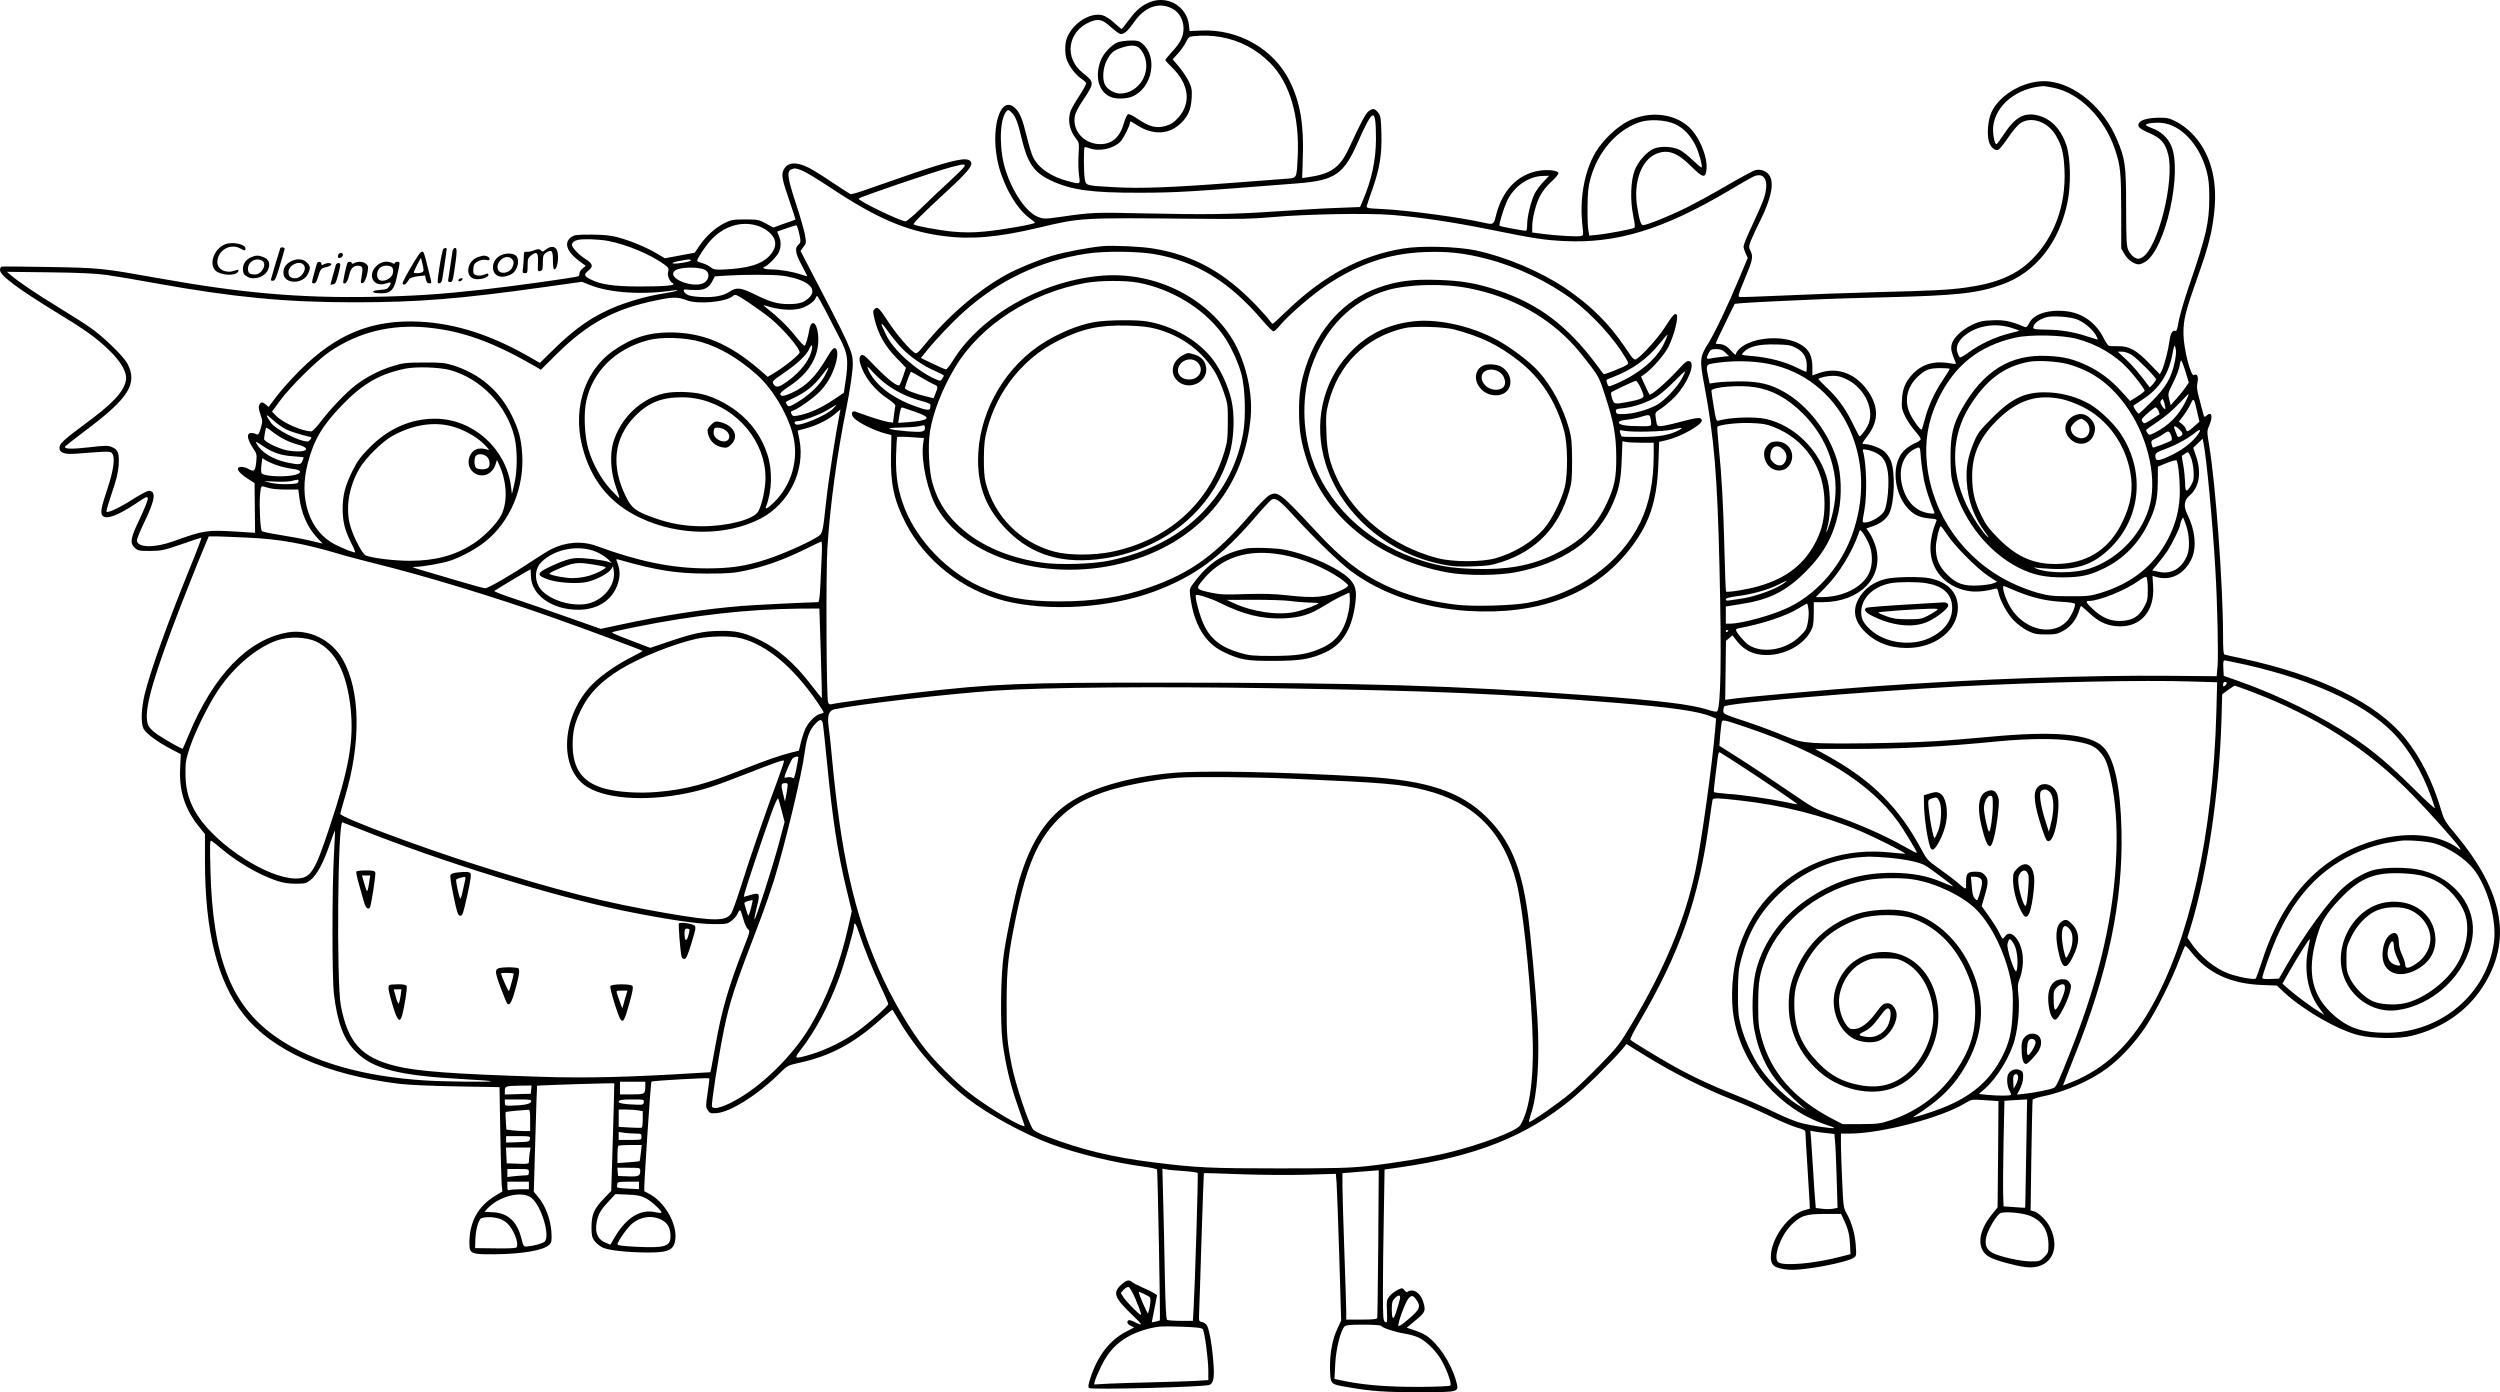
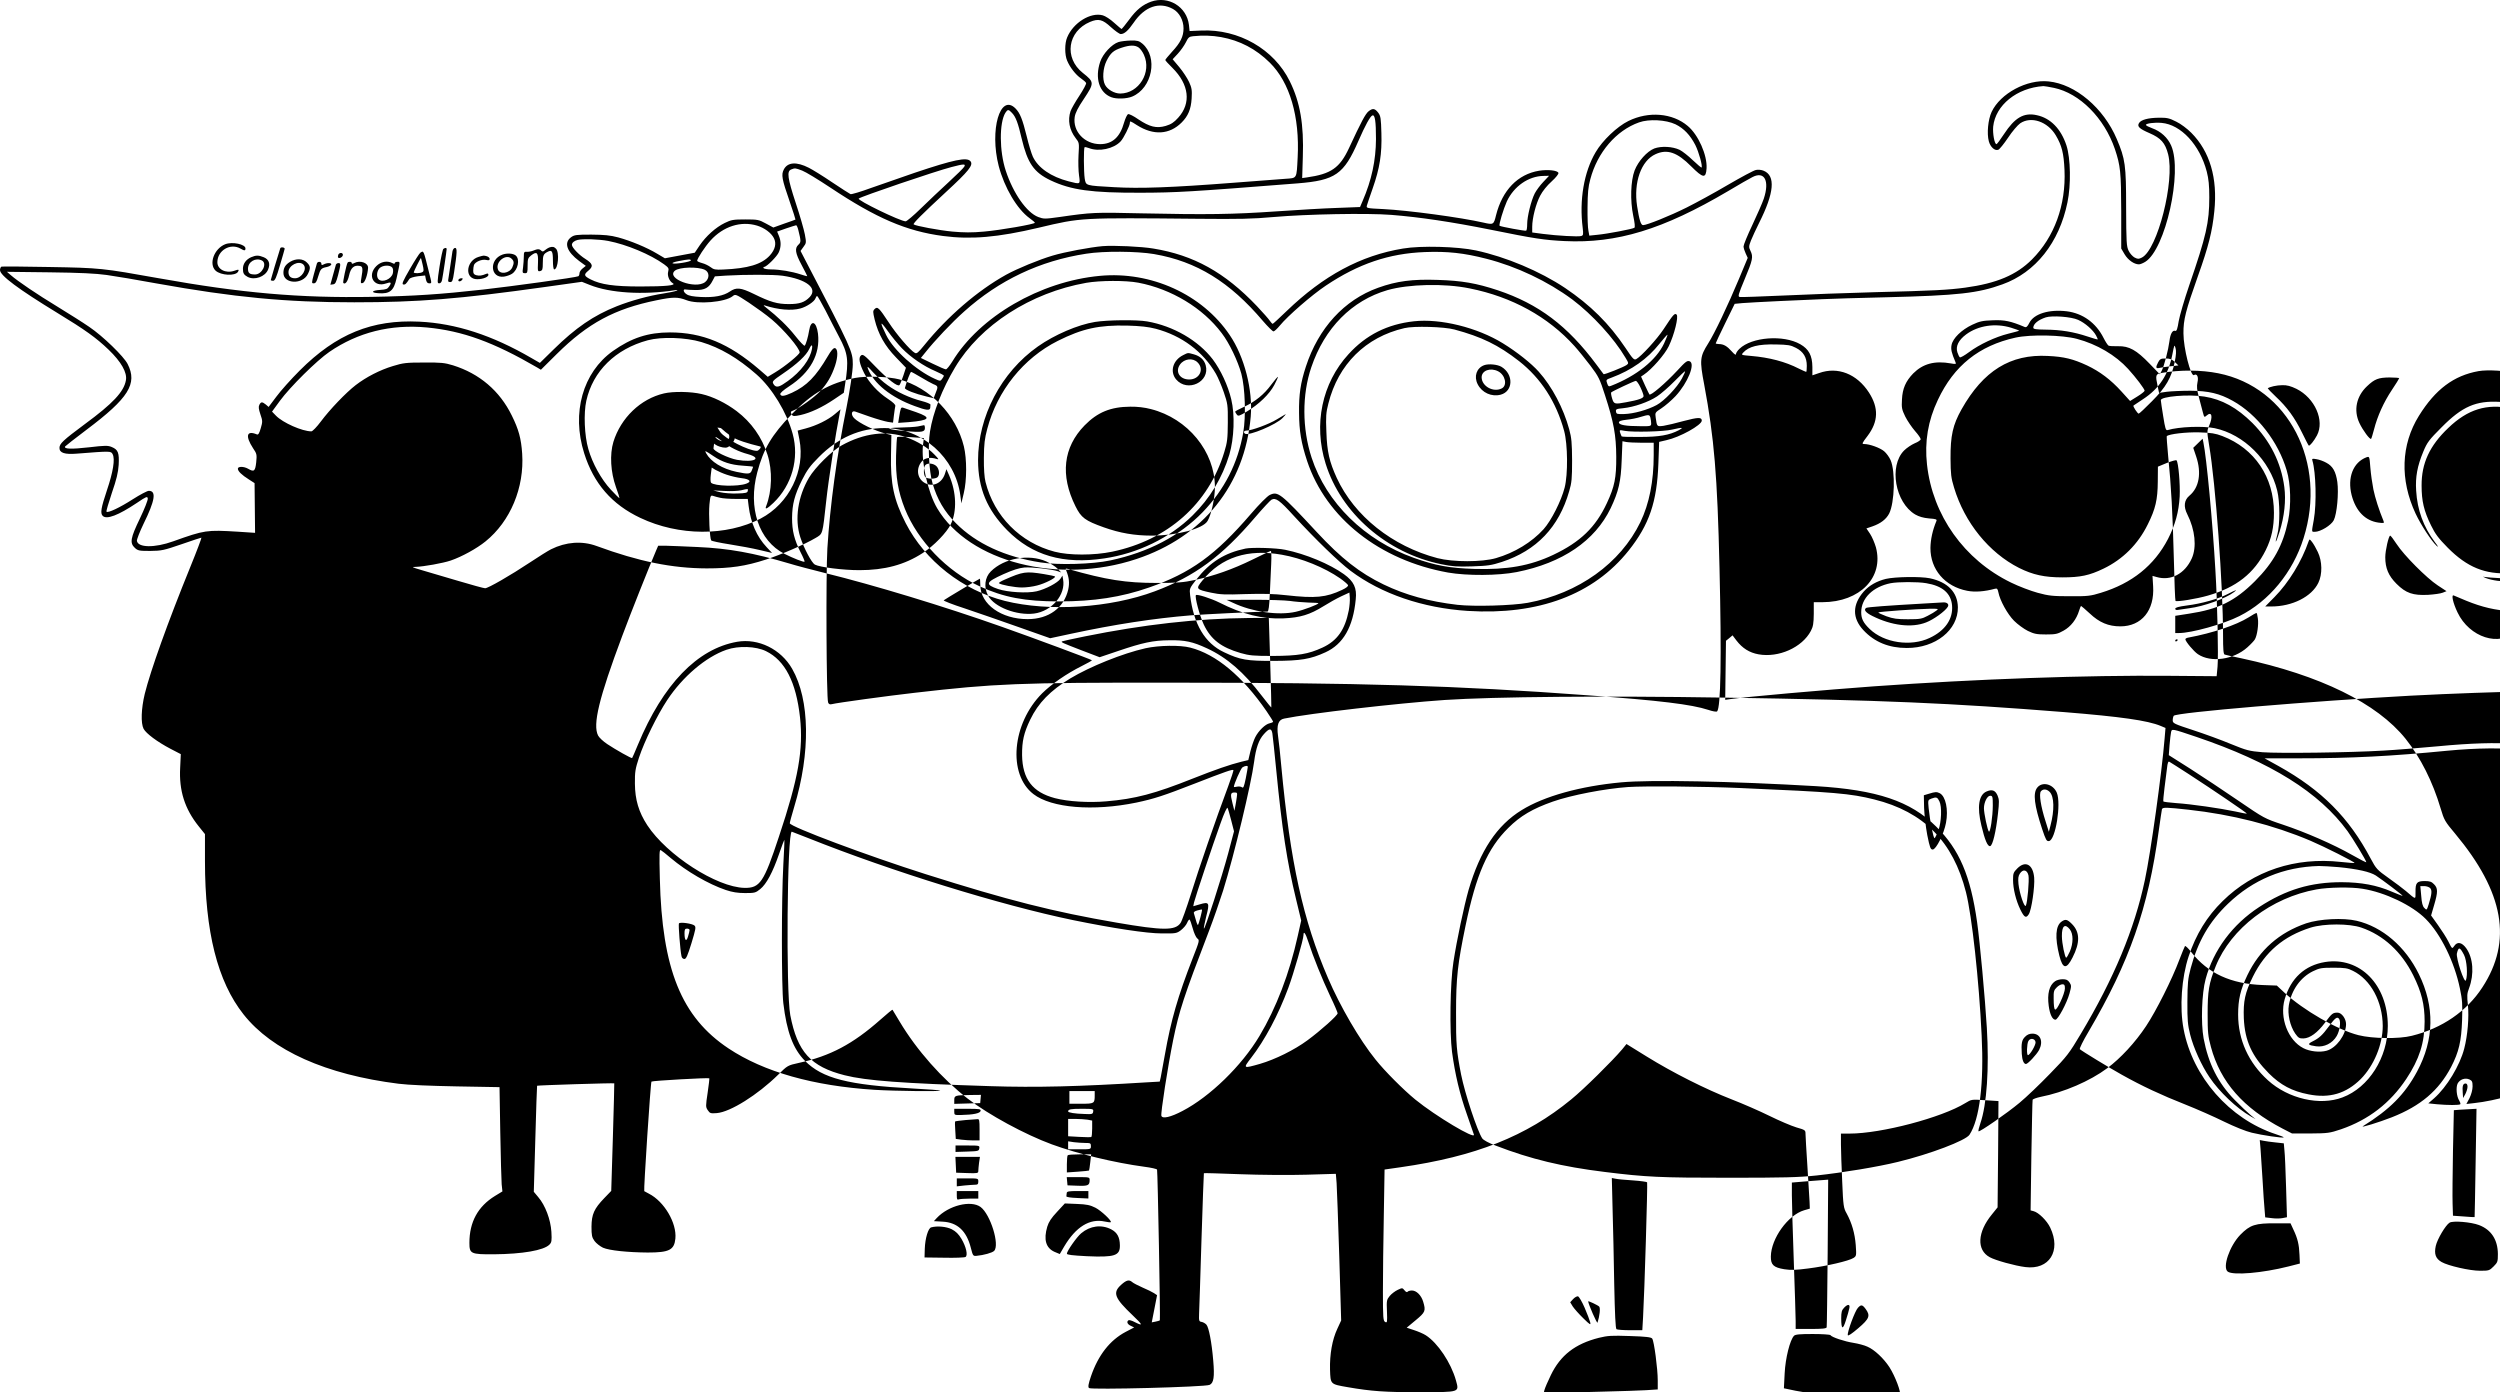
<svg xmlns="http://www.w3.org/2000/svg" version="1.0" viewBox="0 0 1975.865 1100.287" preserveAspectRatio="xMidYMid meet">
  <g transform="translate(-12,1131.927) scale(0.1,-0.1)" fill="#000000" stroke="none">
-     <path d="M9217 11306 c-66 -24 -116 -64 -172 -141 -31 -41 -58 -75 -60 -75 -3 0 -29 22 -59 49 -30 28 -71 54 -90 59 -96 27 -234 -58 -282 -175 -20 -46 -20 -137 0 -183 22 -53 68 -112 109 -140 20 -14 39 -30 41 -37 3 -6 -21 -51 -53 -100 -32 -48 -63 -103 -70 -122 -24 -72 -9 -149 40 -213 29 -37 29 -38 23 -135 -3 -54 -1 -126 4 -160 10 -73 13 -71 -82 -47 -139 36 -241 106 -283 195 -11 24 -33 96 -48 159 -34 137 -53 186 -90 223 -121 120 -205 -171 -132 -455 45 -172 145 -341 244 -413 23 -16 42 -33 42 -36 2 -11 -274 -59 -402 -70 -96 -9 -160 -8 -250 0 -105 10 -293 45 -306 57 -7 7 68 82 257 257 178 164 217 212 192 242 -28 34 -130 13 -440 -91 -107 -37 -262 -91 -345 -120 -82 -30 -155 -52 -163 -49 -7 3 -73 45 -146 94 -72 49 -155 100 -183 114 -98 50 -168 45 -198 -13 -22 -42 -15 -77 46 -253 27 -78 47 -142 46 -143 -1 -1 -41 -16 -89 -32 l-86 -31 -59 32 c-55 30 -64 32 -163 32 -95 0 -111 -3 -162 -28 -72 -35 -148 -104 -198 -177 l-39 -58 -118 -22 -118 -22 -61 36 c-81 49 -209 102 -308 129 -64 17 -109 21 -213 22 -118 0 -134 -2 -160 -21 -58 -43 -34 -114 65 -188 l52 -38 -25 -20 c-14 -11 -25 -28 -25 -38 0 -10 -4 -21 -9 -24 -13 -9 -534 -81 -751 -105 -339 -38 -552 -52 -880 -58 -574 -10 -1031 30 -1684 147 -447 80 -464 82 -866 89 -201 4 -371 5 -378 3 -6 -2 -12 -15 -12 -27 0 -43 144 -150 455 -340 217 -132 305 -195 403 -289 100 -96 149 -182 137 -243 -16 -90 -103 -183 -325 -346 -172 -128 -200 -154 -200 -188 0 -39 41 -53 138 -45 266 21 269 21 282 -4 21 -38 4 -141 -45 -286 -46 -138 -54 -181 -33 -202 31 -31 124 5 269 102 77 52 84 55 87 35 2 -11 -26 -82 -62 -157 -75 -156 -82 -194 -40 -233 24 -22 34 -24 122 -24 90 1 107 5 247 53 83 29 153 52 157 52 3 0 -36 -105 -88 -232 -179 -440 -314 -818 -360 -1003 -28 -117 -32 -231 -9 -276 20 -37 108 -103 213 -158 l81 -42 -5 -107 c-10 -181 36 -326 147 -464 l49 -61 0 -214 c0 -557 99 -951 305 -1211 226 -286 651 -476 1225 -548 79 -10 250 -17 461 -21 l337 -6 6 -356 c3 -196 9 -381 11 -412 l6 -56 -59 -36 c-135 -83 -202 -206 -202 -371 0 -86 11 -91 194 -90 226 2 393 31 438 76 18 18 20 29 16 102 -6 96 -48 209 -104 274 l-35 42 12 417 c6 230 13 419 14 421 3 4 608 23 610 19 1 -1 -4 -193 -11 -426 l-13 -424 -54 -56 c-82 -85 -101 -129 -102 -226 0 -69 3 -85 24 -114 13 -18 44 -42 67 -53 50 -22 196 -37 354 -38 169 0 209 20 218 110 12 124 -89 294 -209 355 -19 10 -35 19 -37 20 -6 5 50 860 57 866 6 7 452 32 457 26 2 -2 -4 -53 -13 -114 -16 -106 -16 -113 1 -138 17 -25 22 -27 72 -23 107 9 322 144 484 303 75 74 75 74 165 94 247 54 426 149 643 341 51 45 94 81 96 79 1 -2 27 -44 56 -93 136 -228 336 -453 540 -611 165 -127 451 -282 663 -360 208 -76 495 -145 731 -177 54 -7 100 -17 101 -23 5 -16 27 -1187 22 -1191 -2 -2 -17 -7 -34 -10 l-30 -6 21 107 21 108 -24 16 c-14 9 -54 29 -90 44 -36 16 -73 35 -82 43 -25 22 -46 17 -89 -22 -68 -62 -51 -104 93 -241 80 -76 84 -87 16 -53 -22 12 -44 18 -49 15 -18 -11 -10 -32 17 -44 l27 -13 -67 -35 c-125 -66 -217 -184 -274 -350 -21 -62 -25 -85 -16 -94 15 -15 916 8 953 25 33 15 40 63 29 191 -12 145 -35 264 -54 285 -10 11 -27 20 -39 22 -19 3 -21 8 -19 63 2 33 10 296 19 585 9 289 18 526 19 527 1 2 129 -2 286 -8 158 -6 389 -8 521 -4 l236 7 6 -74 c3 -40 12 -301 21 -579 l15 -506 -30 -65 c-41 -87 -61 -202 -58 -324 4 -116 1 -114 139 -138 189 -33 299 -40 567 -40 326 1 315 -2 289 94 -39 139 -144 296 -238 356 -20 13 -63 31 -94 41 l-57 19 71 59 c77 64 81 74 59 147 -15 50 -53 88 -89 88 -15 0 -31 -5 -34 -10 -4 -6 -14 -2 -24 11 -17 21 -18 21 -54 4 -21 -10 -49 -31 -63 -48 -24 -29 -26 -36 -22 -123 3 -85 2 -91 -14 -83 -16 9 -18 31 -18 242 0 128 3 397 7 598 l6 365 126 18 c593 85 995 245 1349 536 101 82 326 305 403 396 l34 42 160 -99 c205 -127 467 -259 670 -338 88 -34 223 -93 300 -131 77 -38 173 -79 213 -91 70 -20 72 -22 72 -52 0 -18 7 -133 15 -257 8 -124 15 -249 17 -279 l2 -54 -45 -13 c-128 -38 -261 -223 -263 -365 -1 -66 21 -87 106 -101 51 -8 91 -7 189 6 144 18 323 60 358 83 23 15 24 18 18 102 -7 92 -31 175 -72 250 -24 42 -27 58 -35 251 -5 113 -10 244 -10 293 l0 87 68 0 c251 0 728 126 915 241 49 30 49 30 155 23 l107 -7 -3 -420 -4 -420 -45 -56 c-115 -140 -122 -281 -17 -338 45 -25 200 -68 282 -78 189 -24 284 128 196 312 -26 55 -92 120 -132 130 l-23 6 6 431 c4 237 8 436 10 443 2 6 30 16 62 23 185 36 391 125 528 227 105 78 221 203 307 333 78 117 206 371 263 525 21 55 41 103 44 107 4 4 26 -17 50 -48 131 -167 312 -251 566 -260 l110 -4 59 -55 c151 -140 420 -295 586 -337 110 -28 321 -31 422 -5 239 59 434 193 557 382 240 367 172 752 -215 1216 -80 95 -87 107 -114 198 -63 213 -159 403 -277 551 -226 282 -674 502 -1296 636 -67 14 -128 27 -134 30 -10 2 -13 42 -13 151 0 395 -59 1203 -110 1503 -18 110 -18 113 1 157 31 72 19 114 -21 78 -18 -16 -19 -15 -30 27 -6 23 -20 77 -31 118 -16 59 -18 85 -11 118 10 43 -4 72 -28 57 -25 -15 -83 213 -83 330 -1 108 17 177 115 454 83 232 113 352 129 511 27 261 -35 472 -182 620 -32 32 -83 71 -119 88 -55 28 -73 32 -139 31 -83 -1 -139 -16 -155 -42 -17 -27 2 -45 83 -80 90 -39 124 -77 147 -167 54 -211 -84 -752 -207 -816 -26 -13 -32 -13 -58 0 -15 8 -37 32 -47 53 -17 35 -19 65 -20 343 0 336 -7 383 -74 541 -104 245 -327 434 -539 455 -171 18 -381 -95 -450 -241 -28 -60 -39 -170 -22 -233 13 -46 48 -77 75 -66 10 4 44 46 77 95 32 49 76 100 96 114 86 58 216 14 281 -95 48 -81 63 -141 69 -275 12 -277 -80 -529 -257 -706 -123 -123 -279 -189 -528 -223 -134 -18 -242 -24 -717 -36 -209 -6 -530 -17 -712 -26 -183 -8 -341 -14 -352 -12 -17 3 -14 16 39 143 63 150 68 175 45 222 -14 29 -14 35 4 82 11 27 40 90 64 138 120 238 132 374 36 413 -16 7 -43 10 -61 6 -17 -3 -117 -57 -222 -118 -105 -62 -252 -142 -326 -179 -132 -66 -314 -139 -344 -139 -17 0 -30 40 -47 150 -29 188 32 360 146 411 92 42 171 15 282 -97 94 -94 116 -97 121 -15 6 104 -65 265 -149 335 -120 102 -309 118 -469 39 -88 -43 -205 -154 -259 -247 -92 -156 -130 -377 -102 -598 6 -52 5 -59 -12 -64 -23 -7 -189 2 -304 17 l-83 11 0 45 c0 68 29 182 63 246 18 35 55 81 90 112 36 33 57 60 54 68 -7 20 -84 28 -153 17 -168 -28 -290 -153 -340 -352 -18 -75 -21 -76 -99 -58 -180 41 -594 97 -793 107 -129 6 -134 7 -129 27 3 12 24 73 46 136 56 159 74 274 69 437 -3 115 -6 136 -24 160 -27 36 -44 39 -77 13 -25 -20 -58 -82 -155 -291 -73 -157 -142 -205 -334 -232 l-36 -5 5 166 c9 258 -21 433 -103 599 -125 254 -404 414 -699 401 l-93 -4 -5 48 c-17 144 -162 233 -300 184z m174 -58 c50 -28 83 -89 83 -153 0 -64 -24 -113 -91 -185 -29 -32 -53 -61 -53 -65 0 -4 25 -32 56 -62 132 -131 150 -279 46 -394 -34 -38 -56 -52 -99 -65 -73 -21 -126 -8 -216 52 -37 26 -73 44 -81 41 -8 -3 -22 -33 -32 -67 -32 -115 -93 -170 -189 -170 -123 0 -218 101 -201 215 5 32 26 74 72 142 84 127 84 133 -8 206 -150 119 -121 328 57 403 67 28 99 20 165 -41 33 -30 68 -55 78 -55 28 0 59 27 102 90 87 128 203 168 311 108z m380 -222 c148 -27 275 -93 385 -202 158 -156 237 -427 220 -749 -9 -173 -3 -162 -99 -169 -45 -4 -228 -18 -407 -31 -491 -38 -742 -47 -945 -35 -229 13 -222 11 -232 68 -8 52 -9 240 -1 248 3 2 18 -1 34 -7 79 -31 196 -6 251 53 23 24 73 124 73 146 0 17 3 16 56 -18 131 -83 257 -75 353 21 51 51 74 105 79 190 4 66 1 84 -20 130 -14 30 -48 82 -77 117 l-53 63 41 44 c23 25 51 65 63 89 19 39 26 46 57 49 77 8 149 6 222 -7z m6582 -401 c204 -43 398 -238 482 -484 44 -132 49 -180 50 -491 l0 -295 27 -46 c27 -45 75 -79 113 -79 10 0 32 9 50 20 159 98 296 710 205 918 -27 63 -83 114 -151 138 -27 10 -49 21 -49 26 0 12 67 21 124 16 153 -13 302 -174 357 -385 15 -58 20 -110 20 -203 0 -199 -24 -305 -159 -697 -38 -111 -75 -238 -83 -283 -9 -58 -16 -79 -26 -76 -22 9 -40 -22 -47 -81 -9 -70 -41 -194 -61 -234 l-15 -28 -80 83 c-105 109 -163 141 -250 139 -36 -1 -70 1 -76 5 -6 4 -24 31 -39 61 -60 119 -164 194 -290 210 -141 17 -260 -20 -296 -91 -15 -30 -24 -38 -37 -33 -109 46 -159 57 -252 53 -81 -3 -105 -8 -162 -35 -85 -40 -154 -107 -164 -160 -7 -35 0 -63 31 -136 7 -16 3 -17 -36 -10 -128 23 -221 -2 -298 -79 -59 -61 -85 -119 -89 -206 -4 -66 -1 -79 26 -135 17 -34 52 -85 77 -114 25 -28 45 -57 45 -65 0 -7 -21 -22 -47 -32 -25 -11 -63 -36 -84 -57 -122 -122 -71 -412 88 -506 30 -17 64 -27 109 -31 55 -4 64 -7 58 -21 -30 -72 -46 -145 -47 -212 -1 -170 114 -305 291 -339 60 -12 138 -6 218 16 18 5 22 0 28 -28 12 -64 72 -173 124 -225 28 -28 77 -64 109 -80 50 -24 70 -28 143 -28 76 0 91 3 139 30 58 32 102 89 123 158 6 20 13 37 16 37 2 0 33 -27 68 -59 76 -72 148 -102 242 -102 168 0 271 126 259 317 l-5 82 32 -9 c113 -33 223 25 278 146 41 90 27 227 -35 350 -31 61 -25 112 17 147 77 64 97 180 53 310 l-23 68 37 36 37 36 6 -28 c25 -118 74 -641 95 -1009 16 -261 25 -683 17 -766 l-7 -74 -367 3 c-661 6 -1529 -25 -2342 -83 -387 -28 -1020 -84 -1135 -101 l-40 -6 3 234 3 233 26 21 26 22 31 -41 c47 -61 102 -96 174 -109 159 -29 345 54 414 185 18 34 22 59 23 135 l0 92 70 0 c295 1 485 196 421 434 -10 34 -30 82 -46 106 l-29 43 47 16 c66 23 109 56 133 102 43 86 50 334 11 422 -10 23 -33 55 -51 70 -32 27 -115 57 -157 57 -21 0 -19 5 26 64 86 114 89 222 11 343 -95 147 -246 207 -394 154 l-53 -18 0 66 c-1 91 -28 141 -96 180 -133 76 -383 57 -480 -36 -16 -15 -28 -34 -28 -42 0 -10 -12 -3 -33 21 -37 42 -65 58 -101 58 -14 0 -26 3 -26 6 0 3 34 75 75 159 l75 153 62 6 c35 3 167 10 293 16 127 5 280 12 340 15 61 3 288 10 505 15 566 14 723 32 916 102 262 94 449 330 514 648 29 138 25 349 -8 450 -43 131 -126 216 -234 239 -103 23 -174 -19 -260 -150 -28 -43 -55 -79 -59 -79 -16 0 -31 85 -26 139 18 169 187 306 397 320 8 0 45 -6 83 -14z m-8235 -198 c30 -31 48 -79 77 -204 46 -193 96 -266 228 -329 163 -77 322 -99 712 -98 283 1 390 7 1240 74 299 24 366 71 481 335 54 124 94 197 111 202 20 7 28 -46 28 -187 -1 -168 -34 -324 -106 -490 l-20 -47 -182 -7 c-100 -3 -314 -16 -476 -27 -346 -24 -554 -27 -1061 -16 -381 9 -401 8 -657 -29 -115 -16 -124 -16 -167 0 -92 35 -198 187 -257 366 -51 154 -52 379 -3 458 18 28 25 28 52 -1z m5244 -90 c67 -33 116 -85 157 -164 28 -56 59 -168 49 -178 -2 -2 -33 24 -69 58 -35 34 -82 71 -104 82 -57 27 -145 31 -200 11 -58 -23 -127 -100 -156 -174 -31 -82 -36 -237 -11 -357 12 -57 16 -92 9 -96 -15 -10 -214 -48 -289 -55 l-67 -7 -7 39 c-5 22 -8 104 -7 184 1 113 5 162 22 223 56 212 204 385 385 449 78 28 212 21 288 -15z m-5621 -335 c-6 -11 -61 -65 -123 -122 -62 -57 -161 -150 -219 -207 -58 -57 -113 -103 -121 -103 -42 0 -386 167 -371 180 18 16 608 217 733 249 99 26 114 26 101 3z m-1281 -31 c27 -10 127 -71 222 -134 363 -242 602 -345 892 -383 220 -29 433 -11 757 66 336 80 327 79 1264 70 317 -3 427 -1 590 14 265 23 738 32 931 17 226 -18 480 -56 784 -117 349 -71 425 -82 585 -90 413 -20 778 91 1293 395 84 50 170 100 193 111 95 49 136 -30 89 -171 -11 -33 -52 -126 -90 -207 -39 -82 -70 -158 -70 -170 0 -12 8 -37 17 -56 l16 -35 -68 -163 c-88 -211 -194 -434 -245 -514 -65 -103 -68 -131 -31 -324 79 -423 104 -717 121 -1450 17 -709 10 -1104 -19 -1133 -5 -5 -35 0 -70 12 -132 43 -381 74 -951 115 -1038 77 -1798 100 -3315 100 -1180 1 -1372 -7 -2005 -80 -211 -24 -614 -79 -656 -90 -15 -4 -24 0 -29 13 -14 33 -18 1014 -6 1218 21 338 75 737 151 1112 28 141 50 289 50 343 0 102 -10 124 -369 811 l-44 85 23 32 c23 30 23 34 11 99 -7 37 -39 149 -72 248 -65 198 -72 250 -36 265 31 12 31 12 87 -9z m5857 -90 c-25 -26 -55 -67 -67 -90 -29 -57 -60 -183 -60 -242 0 -26 -3 -50 -8 -53 -7 -4 -203 32 -210 39 -8 7 31 134 57 192 56 120 171 200 290 202 l44 1 -46 -49z m-6213 -345 c58 -18 111 -57 132 -98 22 -42 11 -90 -31 -137 -64 -71 -174 -104 -371 -112 -60 -3 -74 0 -98 19 -16 12 -46 27 -67 32 -22 6 -39 14 -39 18 0 18 62 112 105 160 101 112 240 157 369 118z m325 -33 c22 -89 23 -98 1 -118 -30 -28 -25 -66 25 -159 25 -47 45 -87 45 -89 0 -2 -24 4 -53 14 -66 22 -165 39 -234 39 -28 0 -55 5 -58 10 -3 6 -1 10 5 10 19 0 103 84 116 117 18 42 18 85 0 128 l-14 34 71 25 c40 13 75 25 79 25 4 1 12 -16 17 -36z m-1502 -88 c145 -28 333 -106 442 -185 35 -26 39 -32 32 -57 -9 -32 9 -76 36 -92 32 -17 -53 -26 -257 -26 -207 0 -311 15 -392 56 -53 27 -56 38 -18 69 41 34 36 55 -24 93 -50 31 -106 90 -106 111 0 17 18 32 45 39 43 10 167 6 242 -8z m653 -154 c0 -11 -130 -32 -144 -23 -6 4 16 12 49 18 77 15 95 16 95 5z m110 -74 c38 -18 39 -68 3 -97 -76 -60 -312 28 -239 90 36 29 180 33 236 7z m-4727 -41 c65 -9 243 -39 395 -67 613 -110 1019 -149 1562 -149 503 0 830 26 1507 121 l292 41 63 -25 c160 -64 420 -80 669 -42 26 4 29 3 14 -4 -11 -5 -56 -14 -100 -21 -117 -18 -256 -56 -370 -101 -184 -73 -326 -171 -499 -341 l-109 -107 -66 38 c-311 181 -598 274 -886 288 -375 18 -657 -97 -946 -386 -69 -69 -152 -162 -185 -207 l-61 -81 -22 19 c-29 23 -38 23 -51 -2 -8 -15 -6 -33 8 -75 18 -52 18 -59 3 -110 -12 -42 -20 -54 -31 -49 -81 34 -93 -12 -30 -109 30 -44 31 -50 25 -112 -8 -71 -17 -78 -65 -50 -34 19 -80 19 -80 0 0 -20 30 -49 87 -85 l45 -29 2 -196 2 -197 -136 9 c-248 15 -262 13 -511 -76 -147 -53 -279 -51 -287 4 -1 11 22 71 52 133 91 185 104 262 42 262 -12 0 -69 -30 -127 -67 -101 -65 -196 -110 -207 -98 -4 3 16 70 42 148 37 107 50 161 54 222 5 95 -4 120 -54 141 -31 13 -52 13 -180 -2 -141 -16 -201 -14 -189 7 4 5 79 64 168 131 334 251 405 364 326 520 -30 60 -197 222 -304 294 -49 34 -162 105 -250 159 -160 97 -314 201 -370 250 l-30 26 335 -4 c243 -3 368 -9 453 -21z m5342 -6 c189 -28 280 -98 215 -168 -40 -42 -80 -56 -165 -56 -91 0 -145 15 -279 81 -103 50 -137 53 -188 18 -50 -34 -124 -48 -228 -43 -61 3 -96 9 -114 22 -27 17 -30 44 -5 37 8 -2 42 -3 77 -4 72 -1 106 18 134 74 l18 34 87 6 c154 9 376 9 448 -1z m-85 -346 c97 -82 220 -227 220 -260 0 -16 -117 -112 -194 -158 l-58 -35 -67 58 c-240 206 -450 293 -706 293 -172 0 -304 -43 -451 -147 -238 -169 -328 -489 -227 -808 75 -239 219 -405 444 -511 304 -144 679 -146 951 -5 225 118 354 380 306 625 l-14 70 64 17 c86 23 177 68 231 114 l44 37 -7 -34 c-29 -144 -89 -529 -106 -690 -30 -272 -26 -258 -85 -293 -82 -49 -275 -133 -391 -170 -163 -53 -282 -70 -469 -70 -274 1 -535 54 -870 177 -114 42 -242 33 -360 -26 -22 -11 -96 -57 -165 -103 -155 -103 -332 -205 -356 -205 -10 0 -109 27 -219 60 -110 32 -238 70 -285 84 -75 22 -80 25 -45 25 64 2 215 29 277 50 88 30 206 95 275 151 197 159 308 426 290 694 -8 120 -28 192 -82 301 -96 196 -255 331 -465 397 -66 20 -94 23 -230 22 -139 0 -164 -3 -245 -28 -103 -31 -211 -87 -293 -150 -77 -59 -206 -194 -276 -288 -32 -43 -66 -78 -75 -78 -72 0 -226 68 -280 124 l-31 32 62 85 c81 111 293 320 391 387 226 155 485 220 772 193 281 -27 524 -115 870 -316 l30 -18 125 124 c246 244 459 358 789 425 131 27 169 27 236 1 88 -35 307 -16 365 31 22 18 24 18 129 -51 58 -39 140 -98 181 -133z m423 74 c31 -62 80 -156 107 -208 73 -136 79 -187 49 -380 l-10 -65 -77 -52 c-92 -62 -185 -106 -265 -124 -50 -11 -60 -10 -68 2 -13 21 -11 27 11 34 40 13 167 104 211 151 57 61 91 120 119 203 24 73 24 134 -2 139 -11 2 -29 -18 -56 -65 -94 -160 -165 -233 -283 -288 -61 -28 -85 -31 -92 -12 -3 9 23 32 70 63 168 109 247 254 228 416 -12 98 -56 114 -70 25 -8 -51 -25 -109 -35 -120 -4 -4 -38 31 -75 78 -61 77 -137 150 -230 223 -21 16 -24 22 -10 17 105 -34 210 -43 280 -24 50 13 112 55 120 80 4 11 10 19 13 19 4 0 33 -51 65 -112z m9902 -77 c54 -24 118 -80 141 -123 8 -15 14 -29 14 -31 0 -3 -37 8 -82 23 -108 36 -210 53 -330 54 -80 1 -98 4 -98 16 1 30 39 61 99 81 50 16 202 5 256 -20z m-530 -62 c37 -11 65 -22 63 -24 -1 -1 -40 -12 -85 -23 -104 -26 -229 -85 -311 -146 -35 -26 -67 -44 -72 -41 -5 3 -14 21 -20 40 -15 47 9 96 69 141 96 71 232 91 356 53z m520 -88 c158 -42 306 -129 405 -238 61 -67 130 -158 130 -172 0 -5 -26 -26 -57 -45 l-58 -36 -67 74 c-86 95 -172 159 -273 207 -110 51 -181 69 -310 75 -296 16 -510 -117 -682 -422 -69 -123 -88 -208 -87 -389 1 -122 4 -152 28 -230 83 -276 276 -514 513 -634 110 -55 202 -75 343 -75 142 0 213 15 325 69 152 73 273 193 350 350 61 122 78 195 79 338 l1 118 70 29 c39 15 73 25 77 21 15 -14 30 -191 25 -286 -7 -123 -35 -223 -92 -335 -109 -210 -285 -351 -531 -426 -81 -25 -103 -28 -244 -27 -136 0 -167 3 -255 27 -55 15 -150 51 -211 81 -370 180 -620 531 -664 933 -20 180 8 347 86 511 127 270 325 428 614 492 119 26 369 21 485 -10z m-10872 -25 c150 -45 289 -127 436 -256 123 -108 240 -300 286 -470 53 -194 -6 -405 -152 -545 -49 -47 -70 -57 -58 -27 47 120 51 283 11 407 -44 139 -128 257 -244 345 -85 64 -188 115 -277 135 -84 20 -224 22 -297 5 -185 -43 -341 -193 -400 -383 -30 -100 -22 -239 20 -357 17 -46 29 -86 28 -88 -2 -1 -33 29 -69 68 -75 81 -145 207 -177 320 -31 106 -38 283 -16 382 52 234 230 409 486 478 108 29 299 23 423 -14z m867 -84 c-28 -87 -114 -183 -223 -251 -40 -25 -60 -23 -76 7 -9 17 0 26 75 77 115 78 186 145 210 196 22 50 32 30 14 -29z m7784 38 c59 -30 86 -75 86 -142 0 -27 -2 -48 -5 -48 -3 0 -29 12 -58 26 -107 55 -234 88 -376 100 -80 7 -81 7 -64 26 44 49 120 68 258 65 96 -2 117 -5 159 -27z m2994 -111 c-26 -125 -69 -200 -180 -311 -53 -54 -100 -98 -105 -98 -9 0 -48 59 -41 64 1 1 35 24 75 50 129 84 201 195 232 353 15 79 17 82 25 52 7 -23 5 -55 -6 -110z m-3552 74 l29 -28 -65 -7 c-36 -4 -75 -10 -87 -13 -27 -6 -29 5 -8 45 14 26 21 30 59 30 33 0 50 -6 72 -27z m3215 -21 c45 -30 189 -175 189 -191 0 -13 -47 -68 -52 -61 -75 103 -134 172 -186 220 l-65 60 35 0 c20 0 52 -11 79 -28z m-2871 -69 c554 -110 863 -707 674 -1304 -85 -270 -272 -497 -507 -615 -124 -63 -378 -134 -477 -134 l-30 0 0 68 0 68 109 17 c232 35 363 99 521 257 146 146 222 284 262 478 25 122 21 290 -11 397 -66 226 -234 443 -426 550 -105 59 -193 79 -335 80 -69 0 -153 -4 -186 -8 l-62 -9 -11 52 c-19 89 -17 97 32 106 147 25 312 24 447 -3z m2365 -2 c187 -53 323 -149 448 -316 172 -230 255 -556 201 -785 -54 -231 -248 -439 -479 -514 -122 -39 -321 -40 -421 -1 -21 9 -28 13 -14 9 14 -3 77 -8 140 -11 202 -9 330 38 461 167 241 238 274 604 82 898 -51 79 -166 190 -243 235 -93 54 -207 88 -315 94 -188 11 -297 -36 -460 -201 -99 -99 -114 -119 -144 -191 -48 -115 -64 -202 -57 -310 9 -153 58 -286 147 -405 27 -35 32 -46 15 -31 -42 39 -124 165 -166 254 -126 269 -116 546 26 774 130 209 275 318 471 353 71 13 228 3 308 -19z m928 -58 l26 -88 -27 -39 c-15 -22 -47 -62 -72 -89 l-44 -50 -12 46 c-11 45 -10 49 32 133 24 47 46 106 50 130 3 24 9 44 13 44 4 0 19 -39 34 -87z m-13718 12 c245 -67 450 -280 511 -530 24 -99 24 -268 -1 -370 l-19 -80 -8 63 c-40 299 -301 531 -599 532 -193 0 -369 -77 -519 -229 -70 -70 -94 -104 -133 -181 -59 -119 -78 -191 -79 -301 0 -100 17 -171 68 -272 20 -38 33 -71 31 -73 -6 -6 -92 28 -159 62 -203 103 -290 364 -215 644 49 186 114 295 271 458 163 169 299 247 501 288 87 17 265 11 350 -11z m2964 -45 c-38 -72 -121 -152 -216 -209 -62 -37 -69 -39 -80 -24 -7 9 -13 19 -13 23 0 3 31 20 69 37 91 43 159 98 217 177 27 36 50 63 52 61 2 -2 -11 -31 -29 -65z m8891 54 c0 -3 -26 -45 -58 -93 -64 -96 -114 -206 -141 -312 -10 -38 -20 -71 -23 -74 -9 -9 -66 68 -93 126 -47 101 -23 211 61 290 60 57 90 68 177 69 42 0 77 -3 77 -6z m-812 -84 c146 -73 224 -251 162 -368 -23 -43 -58 -87 -65 -80 -3 2 -27 49 -54 104 -58 118 -117 199 -207 283 -36 34 -64 64 -63 65 14 12 72 25 115 25 38 1 66 -7 112 -29z m-728 -61 c139 -22 258 -88 380 -209 140 -141 227 -314 252 -506 14 -105 1 -232 -38 -354 -28 -91 -41 -105 -17 -20 21 77 21 256 -1 345 -58 241 -263 445 -494 494 -92 19 -282 12 -373 -15 -14 -4 -19 14 -34 108 -10 62 -19 120 -19 128 -2 30 221 49 344 29z m3405 -111 c-57 -114 -134 -192 -244 -248 -43 -21 -45 -22 -58 -4 -7 10 -12 21 -11 25 2 4 44 34 95 68 55 37 121 93 165 141 40 43 75 77 76 75 2 -2 -8 -27 -23 -57z m-11731 12 c292 -74 506 -336 506 -617 0 -86 -28 -216 -58 -267 -36 -62 -241 -116 -442 -116 -135 0 -251 20 -377 65 -149 53 -180 76 -225 167 -122 245 -97 466 72 639 102 104 206 147 361 148 55 1 114 -6 163 -19z m10751 5 c39 -8 112 -35 163 -60 196 -97 338 -291 379 -519 24 -135 6 -249 -63 -393 -99 -207 -264 -318 -489 -330 -196 -11 -338 47 -491 201 -73 74 -99 108 -132 176 -57 115 -75 194 -75 315 -1 178 64 316 211 456 154 148 305 194 497 154z m818 -78 c-3 -5 -14 6 -25 23 -16 26 -17 35 -6 47 11 14 14 11 24 -23 6 -21 9 -43 7 -47z m252 -22 l18 -79 -43 -38 c-49 -43 -56 -46 -65 -18 -3 11 -17 28 -30 38 l-24 19 37 49 c20 27 46 69 56 92 23 51 27 46 51 -63z m-10781 24 c-50 -52 -264 -142 -295 -124 -16 10 -10 25 10 25 41 0 179 51 241 89 36 22 67 40 69 41 3 0 -8 -14 -25 -31z m10475 -15 c6 -15 10 -28 9 -29 -2 -1 -30 -19 -62 -40 -57 -36 -60 -37 -73 -19 -12 17 -8 23 39 66 29 26 58 47 64 48 6 0 16 -12 23 -26z m-14794 -150 c28 -13 82 -31 120 -41 39 -10 71 -18 73 -19 10 -5 -14 -34 -28 -34 -67 0 -251 95 -289 148 -47 69 -43 76 15 23 32 -30 82 -65 109 -77z m11747 23 c256 -98 408 -325 408 -606 0 -116 -19 -203 -65 -296 -91 -183 -233 -295 -457 -359 -90 -26 -246 -51 -256 -42 -3 4 -9 151 -13 329 -9 354 -21 582 -45 815 -8 85 -13 156 -11 158 17 17 156 33 257 30 94 -3 127 -8 182 -29z m-10400 -10 c89 -32 168 -81 220 -135 37 -38 39 -43 18 -36 -48 16 -92 9 -116 -19 -50 -58 -37 -140 27 -173 61 -31 129 0 154 71 l13 40 22 -50 c57 -132 62 -283 13 -384 -32 -66 -135 -173 -223 -229 -143 -93 -301 -135 -500 -135 -129 0 -312 23 -352 44 -25 14 -87 130 -115 217 -46 142 -19 321 69 470 48 81 180 212 258 255 177 98 357 120 512 64z m13613 -12 c30 -29 31 -41 6 -55 -16 -8 -21 -5 -29 18 -5 15 -13 35 -17 45 -10 25 12 21 40 -8z m-15068 -21 c61 -47 127 -80 202 -100 118 -33 48 -69 -86 -45 -70 13 -189 71 -186 91 4 41 14 90 18 90 3 0 26 -16 52 -36z m15199 -38 c-48 -58 -118 -109 -211 -152 -88 -41 -110 -41 -110 -1 0 26 6 31 85 60 85 32 178 84 235 131 43 35 43 13 1 -38z m-197 12 c6 -17 8 -35 4 -39 -10 -10 -144 -61 -148 -57 -2 2 -6 15 -10 29 -5 22 -2 28 32 43 21 9 49 26 63 36 35 27 46 25 59 -12z m-15070 -91 c66 -45 135 -68 228 -74 46 -3 83 -7 83 -9 0 -1 -4 -14 -10 -28 -11 -30 -26 -32 -121 -12 -113 24 -203 80 -240 147 -13 24 -11 24 60 -24z m13117 -262 c14 -67 44 -162 80 -249 7 -18 4 -19 -41 -13 -104 15 -178 91 -211 217 -35 139 12 259 117 299 24 8 24 8 31 -82 4 -50 15 -127 24 -172z m-372 211 c51 -27 75 -69 87 -152 12 -87 -3 -252 -28 -302 -20 -40 -105 -92 -150 -92 -27 0 -26 -6 -8 95 23 128 17 374 -11 468 -5 16 -1 17 33 11 21 -3 56 -16 77 -28z m2503 -141 c3 -59 0 -76 -19 -109 -36 -62 -48 -58 -48 16 -1 35 -7 97 -14 138 -8 41 -13 75 -12 76 0 0 12 8 26 18 25 17 25 17 44 -26 11 -24 21 -74 23 -113z m-13489 115 c24 -23 29 -69 10 -88 -7 -7 -28 -12 -48 -12 -20 0 -41 5 -48 12 -16 16 -16 80 0 96 18 18 62 14 86 -8z m-1655 -69 c32 -11 84 -23 117 -27 64 -7 81 -27 37 -43 -66 -25 -252 -20 -279 7 -5 5 -6 34 -2 64 l7 56 31 -19 c18 -10 58 -28 89 -38z m165 -128 c-3 -15 -16 -18 -83 -20 -44 -2 -105 3 -135 10 l-55 14 90 -4 c50 -3 108 0 130 5 56 14 57 14 53 -5z m-218 -54 c19 -5 76 -9 126 -9 l92 0 7 -57 c16 -131 64 -241 142 -324 l43 -46 -97 23 c-54 13 -161 33 -238 45 -77 12 -143 26 -146 31 -12 19 -21 208 -14 284 7 70 9 74 29 68 11 -4 37 -11 56 -15z m15140 -298 c25 -77 28 -180 5 -234 -43 -102 -125 -149 -223 -127 l-52 11 43 52 c24 29 58 74 76 100 33 49 101 187 101 206 0 15 20 64 24 60 2 -2 14 -33 26 -68z m-1890 -68 c57 -88 236 -268 324 -326 l70 -46 -30 -12 c-16 -7 -68 -14 -115 -17 -120 -6 -176 13 -250 87 -64 64 -89 124 -89 210 0 54 27 171 39 171 4 0 27 -30 51 -67z m-623 -63 c35 -73 37 -175 4 -243 -53 -110 -206 -187 -372 -187 l-48 0 73 74 c112 113 216 283 270 441 7 19 8 19 27 -5 11 -14 32 -50 46 -80z m-12807 40 c248 -11 441 -46 725 -130 55 -17 181 -50 281 -75 386 -95 941 -263 1404 -427 249 -88 701 -256 708 -263 2 -2 -34 -23 -79 -45 -122 -61 -240 -143 -314 -216 -239 -239 -274 -640 -69 -797 143 -110 472 -137 813 -67 141 30 215 54 461 150 246 96 299 114 306 107 3 -2 -16 -60 -41 -128 -94 -251 -235 -659 -295 -854 -35 -110 -71 -212 -82 -227 -42 -60 -137 -60 -503 3 -501 86 -856 176 -1510 383 -454 144 -1075 376 -1075 403 0 7 16 65 35 129 130 429 124 846 -16 1091 -89 156 -267 243 -435 214 -314 -55 -586 -336 -784 -813 -24 -57 -44 -105 -46 -106 -4 -5 -130 66 -196 110 -32 21 -65 52 -73 68 -44 86 7 296 190 785 69 185 208 535 269 678 l16 37 63 0 c34 -1 145 -5 247 -10z m4535 -132 c-3 -57 -8 -165 -11 -240 -4 -94 -10 -138 -18 -138 -99 -2 -512 -22 -606 -30 -293 -24 -605 -72 -949 -146 l-163 -35 -252 89 c-138 49 -329 115 -424 147 -96 31 -170 60 -165 64 9 8 282 171 286 171 1 0 2 -24 3 -53 2 -150 166 -267 374 -267 167 0 288 89 321 235 11 52 7 92 -16 149 -7 17 -5 18 16 12 302 -86 455 -110 699 -110 164 0 212 4 300 23 151 32 301 85 458 162 75 37 140 68 144 68 4 1 6 -45 3 -101z m-1778 18 c33 -15 74 -41 90 -58 l28 -29 -25 9 c-45 16 -207 35 -266 30 -42 -4 -90 -19 -166 -53 -141 -64 -147 -81 -42 -117 76 -26 232 -35 305 -18 70 16 167 67 188 99 l16 25 5 -29 c23 -121 -89 -253 -229 -271 -137 -17 -315 51 -363 141 -36 65 -27 145 21 192 105 105 300 140 438 79z m-19 -100 c45 -7 85 -16 88 -19 10 -10 -80 -56 -141 -71 -32 -9 -86 -16 -120 -16 -57 0 -169 21 -182 34 -3 3 16 15 43 27 148 65 169 68 312 45z m12277 -194 c0 -78 -3 -93 -30 -141 -41 -75 -89 -104 -176 -109 -84 -5 -154 23 -229 94 -56 52 -61 64 -27 64 77 0 288 85 387 157 34 25 59 37 65 31 5 -5 10 -48 10 -96z m-2870 52 c-66 -51 -241 -114 -355 -128 -30 -4 -67 -9 -82 -12 -20 -4 -28 -1 -28 8 0 10 26 17 93 26 114 14 249 52 325 92 64 33 76 36 47 14z m1836 -69 c123 -50 228 -75 352 -82 71 -4 107 -10 107 -18 0 -34 -36 -107 -68 -139 -127 -128 -367 -51 -461 147 -36 75 -51 143 -30 134 8 -3 53 -22 100 -42z m-1648 -140 c7 -46 -5 -132 -23 -164 -5 -10 -32 -39 -60 -64 -109 -98 -289 -123 -391 -54 -33 22 -99 101 -99 118 0 5 10 11 23 13 193 36 377 98 477 160 30 19 58 35 61 35 4 1 9 -19 12 -44z m-7806 -347 c6 -194 10 -354 9 -356 -2 -1 -36 41 -76 93 -140 184 -276 302 -432 374 -114 53 -175 66 -298 64 -129 -1 -211 -19 -403 -84 l-148 -50 -147 56 c-150 58 -158 62 -151 69 2 2 84 20 183 40 460 93 884 141 1292 145 l160 1 11 -352z m7173 178 c0 -3 -4 -8 -10 -11 -5 -3 -10 -1 -10 4 0 6 5 11 10 11 6 0 10 -2 10 -4z m-7805 -61 c204 -52 412 -225 604 -504 28 -41 51 -78 51 -82 0 -3 -12 -9 -27 -12 -35 -7 -88 -59 -114 -110 -11 -21 -28 -71 -38 -110 l-17 -71 -55 -13 c-92 -23 -207 -63 -384 -133 -301 -120 -456 -161 -684 -180 -136 -12 -302 -2 -405 25 -178 47 -257 151 -260 340 -1 110 14 176 64 280 64 133 159 230 318 327 155 93 412 197 594 238 105 23 272 26 353 5z m-3353 -28 c151 -74 238 -244 269 -524 27 -254 -12 -479 -167 -943 -119 -361 -150 -406 -272 -404 -220 5 -613 259 -768 495 -68 104 -97 202 -98 329 -1 93 3 116 32 205 43 130 144 335 223 455 123 186 305 341 469 398 95 33 232 28 312 -11z m15245 -181 c567 -128 992 -332 1207 -582 121 -139 227 -342 290 -550 4 -12 -74 59 -171 156 -182 181 -318 296 -472 399 -250 168 -590 335 -904 446 l-122 43 -3 61 c-2 45 0 61 10 61 7 0 81 -16 165 -34z m-422 -133 l198 -6 -6 -236 c-27 -974 -213 -1809 -522 -2346 -166 -289 -359 -470 -614 -575 -41 -16 -75 -30 -76 -30 -1 0 35 93 81 208 276 682 395 1250 381 1811 -8 347 -57 567 -143 655 -105 106 -386 131 -909 81 -143 -13 -336 -29 -430 -34 -263 -16 -827 -23 -955 -13 -106 9 -125 14 -250 65 -74 31 -208 80 -297 109 -153 50 -163 55 -163 78 0 14 4 30 8 36 16 26 1100 117 1872 159 649 34 1443 51 1825 38z m275 -12 c0 -5 -7 -14 -15 -21 -13 -10 -15 -9 -15 9 0 12 6 21 15 21 8 0 15 -4 15 -9z m191 -67 c521 -198 924 -456 1274 -815 135 -138 359 -389 377 -423 9 -17 7 -17 -20 3 -246 175 -712 115 -1044 -135 -221 -165 -391 -423 -499 -758 -24 -72 -46 -135 -51 -140 -10 -13 -138 11 -217 40 -109 41 -225 137 -298 246 l-25 37 26 83 c133 439 225 1058 243 1627 l6 213 46 34 c25 18 50 34 54 34 4 0 62 -21 128 -46z m-7731 26 c1274 -20 1798 -43 2705 -115 444 -36 657 -66 760 -109 l38 -16 -7 -83 c-22 -271 -109 -899 -156 -1119 -82 -388 -244 -777 -507 -1217 -91 -153 -108 -176 -243 -314 -80 -83 -188 -186 -240 -229 -98 -82 -317 -234 -325 -226 -3 3 4 31 15 64 51 147 70 433 51 754 -14 232 -55 680 -77 835 -52 367 -140 574 -323 755 -203 202 -469 291 -951 320 -664 39 -1306 52 -1540 30 -322 -30 -607 -109 -785 -219 -197 -121 -329 -321 -420 -631 -36 -127 -93 -395 -120 -570 -26 -162 -31 -553 -11 -710 24 -178 61 -334 118 -495 27 -77 52 -149 55 -159 13 -42 -302 146 -463 277 -93 76 -242 225 -315 317 -126 156 -279 419 -375 643 -198 459 -298 915 -369 1672 -8 94 -20 202 -26 242 -12 86 2 128 48 137 200 41 891 121 1268 147 392 26 1267 34 2195 19z m-3556 -282 c3 -18 17 -150 31 -293 45 -462 85 -725 156 -1017 l41 -170 -27 -121 c-65 -295 -171 -572 -303 -792 -140 -235 -391 -479 -608 -592 -93 -49 -158 -64 -167 -39 -7 19 51 392 93 599 48 233 82 338 283 862 36 94 86 238 112 320 88 283 222 841 245 1018 14 108 37 174 77 218 43 48 59 49 67 7z m7304 -29 c589 -200 970 -438 1194 -745 40 -55 148 -233 148 -245 0 -4 -51 22 -112 57 -148 84 -368 180 -548 240 -144 48 -146 49 -354 191 -115 79 -286 192 -378 251 l-169 107 6 80 c4 44 9 90 12 102 6 28 5 28 201 -38z m2562 -104 c132 -20 182 -39 224 -86 47 -51 64 -92 91 -226 35 -169 49 -352 42 -563 -16 -493 -131 -996 -361 -1577 -96 -243 -113 -281 -134 -292 -22 -11 -150 -38 -229 -46 l-62 -7 25 47 c14 29 24 66 24 92 0 37 -4 45 -25 55 -34 15 -75 1 -93 -32 -15 -30 -9 -103 13 -136 7 -12 11 -24 8 -28 -8 -8 -99 -8 -185 0 l-68 7 46 40 c100 88 204 260 238 393 27 103 39 250 29 344 -8 73 -7 91 9 133 42 111 33 240 -23 317 -34 46 -69 53 -93 18 -18 -26 -17 -27 -49 37 -14 28 -50 84 -80 126 l-55 77 24 82 c31 105 30 134 -1 165 -19 20 -34 25 -73 25 -63 0 -74 -14 -73 -86 0 -63 6 -63 -76 7 -23 20 -85 66 -137 103 -90 64 -98 72 -141 153 -173 326 -387 541 -727 731 l-112 62 269 0 c415 0 738 17 1175 60 231 22 455 25 580 5z m-2620 -192 c185 -120 460 -307 456 -310 -1 -2 -43 6 -92 17 -119 25 -346 58 -467 66 -54 4 -99 10 -101 13 -2 3 2 51 9 106 7 55 16 126 20 158 4 40 10 55 18 50 7 -3 77 -49 157 -100z m-7440 60 c0 -5 -7 -45 -16 -91 -14 -67 -19 -80 -30 -71 -8 6 -25 8 -39 5 -14 -4 -25 -4 -25 -1 0 20 54 143 67 153 19 13 43 16 43 5z m3895 -168 c745 -32 867 -43 1056 -90 392 -98 623 -332 725 -733 47 -186 103 -694 124 -1133 19 -378 -16 -662 -96 -784 -30 -46 -312 -153 -567 -215 -159 -39 -431 -84 -642 -107 -142 -15 -256 -18 -695 -18 -539 0 -651 5 -980 46 -334 41 -583 101 -858 207 -59 22 -99 44 -109 58 -40 61 -137 354 -167 504 -36 185 -41 238 -40 490 0 277 13 388 75 687 84 405 174 611 338 773 95 95 193 152 352 208 145 51 411 102 594 115 137 9 587 5 890 -8z m-3982 -72 c-3 -21 -8 -54 -12 -73 l-7 -35 -15 60 c-18 71 -16 85 16 85 22 0 23 -3 18 -37z m-44 -184 l22 -86 -46 -174 c-51 -189 -184 -603 -192 -595 -3 2 6 45 18 95 29 111 24 119 -50 97 l-52 -15 6 30 c9 38 147 453 210 627 28 79 51 128 55 120 4 -7 17 -52 29 -99z m7564 85 c345 -38 670 -120 967 -246 106 -45 352 -169 347 -175 -2 -2 -51 2 -108 8 -360 40 -691 -70 -934 -309 -124 -121 -211 -263 -269 -437 -56 -168 -73 -404 -40 -575 71 -378 363 -710 727 -830 38 -12 67 -24 64 -26 -7 -7 -171 17 -252 37 -47 11 -138 48 -220 88 -77 38 -215 99 -306 135 -188 74 -344 147 -501 235 -104 58 -314 186 -332 202 -5 4 26 67 69 139 323 550 472 975 555 1590 12 85 23 161 25 168 6 16 36 15 208 -4z m-10906 -225 c656 -262 1522 -530 2093 -648 313 -64 581 -105 701 -105 110 -1 117 0 151 26 19 15 41 40 48 57 7 17 16 29 20 26 4 -2 15 -34 25 -70 10 -37 26 -71 36 -79 19 -13 17 -19 -37 -157 -117 -301 -171 -488 -219 -759 -14 -80 -29 -161 -33 -180 l-8 -35 -104 -6 c-530 -33 -873 -42 -1235 -30 -696 22 -981 43 -1151 86 -269 68 -374 185 -430 475 -35 187 -25 1450 12 1450 2 0 61 -23 131 -51z m-198 -210 c-15 -267 -15 -968 0 -1094 27 -227 77 -361 171 -456 138 -139 339 -191 860 -219 113 -6 207 -13 209 -16 8 -8 -357 -4 -519 6 -484 31 -874 141 -1154 327 -373 248 -526 627 -543 1342 -5 199 -4 233 8 225 8 -4 43 -32 78 -62 126 -106 297 -206 436 -253 51 -17 93 -24 152 -24 76 0 83 2 119 31 50 40 99 133 149 277 22 64 41 114 42 113 2 -2 -2 -90 -8 -197z m16601 95 c111 -33 243 -120 309 -203 111 -140 185 -404 162 -577 -57 -411 -420 -718 -851 -717 -200 0 -317 43 -441 163 -161 156 -189 353 -93 642 31 93 86 172 198 283 141 139 253 181 461 172 146 -6 229 -30 317 -90 74 -51 147 -142 177 -222 45 -120 15 -295 -73 -427 -89 -135 -263 -259 -402 -288 -85 -18 -199 -9 -257 19 -65 32 -139 107 -174 178 -25 51 -28 69 -28 153 0 89 2 100 37 173 44 91 118 171 193 206 66 32 172 39 246 18 112 -33 196 -145 187 -252 -6 -71 -48 -140 -112 -182 -59 -40 -86 -43 -86 -9 0 13 -11 48 -25 78 -14 29 -25 69 -25 88 -1 78 -24 103 -67 74 -58 -37 -82 -173 -45 -243 41 -76 137 -92 240 -41 111 56 167 146 160 259 -11 186 -178 308 -383 280 -269 -36 -445 -370 -327 -622 73 -156 238 -252 401 -232 294 35 557 286 601 572 37 238 -132 466 -396 533 -109 28 -306 28 -396 0 -70 -21 -162 -76 -229 -137 -111 -100 -306 -368 -447 -613 l-60 -105 -66 -3 c-39 -2 -66 1 -66 7 0 23 71 224 113 320 161 364 394 592 727 709 47 16 117 35 155 41 39 6 81 13 95 15 49 9 216 -4 270 -20z m-4309 -114 c151 -15 248 -37 294 -66 57 -38 215 -157 212 -161 -2 -1 -40 14 -85 33 -120 52 -241 74 -397 75 -244 0 -439 -58 -651 -196 -211 -137 -363 -341 -424 -570 -31 -113 -38 -347 -16 -468 38 -201 115 -354 246 -487 47 -48 103 -101 125 -119 l40 -33 -40 23 c-108 62 -247 193 -324 308 -63 92 -127 234 -153 337 -19 76 -23 114 -22 259 1 149 4 182 26 266 57 212 146 367 295 510 198 190 440 291 719 298 29 0 98 -4 155 -9z m723 -165 c17 -17 14 -48 -11 -129 -15 -47 -16 -48 -34 -29 -14 13 -21 40 -25 96 l-7 77 31 0 c17 0 37 -7 46 -15z m-534 -6 c178 -28 393 -131 500 -239 119 -120 227 -340 270 -550 19 -89 21 -127 17 -250 -6 -167 -25 -250 -87 -370 -98 -186 -240 -307 -468 -397 -102 -40 -255 -87 -228 -70 212 132 330 251 427 431 136 253 141 513 14 771 -106 217 -288 373 -491 421 -106 25 -294 15 -399 -20 -213 -73 -369 -210 -465 -410 -55 -115 -73 -193 -73 -311 0 -200 82 -381 236 -520 161 -146 410 -203 589 -135 208 78 358 316 358 565 0 325 -220 549 -496 505 -160 -26 -271 -128 -319 -294 -42 -146 26 -325 148 -387 50 -26 130 -35 183 -20 77 21 154 126 154 210 0 43 -35 91 -67 91 -38 0 -45 -6 -100 -80 -59 -79 -118 -122 -169 -124 -33 -1 -41 4 -66 39 -41 60 -62 153 -50 225 21 119 92 219 190 267 52 25 67 28 162 28 91 0 112 -3 155 -25 140 -69 234 -244 235 -435 0 -147 -70 -315 -174 -420 -116 -115 -247 -154 -412 -121 -131 25 -222 74 -314 166 -134 135 -190 258 -198 435 -5 135 9 202 72 330 97 196 242 319 456 387 108 33 305 33 401 0 175 -60 317 -191 410 -377 66 -133 90 -231 90 -365 0 -168 -42 -299 -145 -454 -127 -191 -298 -323 -516 -398 -90 -30 -103 -32 -241 -33 l-146 0 -74 38 c-311 162 -492 368 -567 646 -23 85 -26 115 -26 261 0 181 10 242 64 377 120 298 440 543 797 607 94 17 274 20 363 5z m-9184 -224 c-8 -31 -17 -59 -20 -62 -2 -3 -10 14 -16 37 -6 23 -14 47 -16 55 -4 9 5 17 28 23 18 5 34 8 36 7 2 -2 -4 -29 -12 -60z m853 -197 c36 -113 108 -291 172 -427 33 -68 59 -130 59 -136 0 -17 -133 -136 -239 -214 -103 -76 -255 -151 -375 -186 -133 -38 -135 -37 -71 46 110 142 217 343 295 554 42 113 120 384 120 417 0 39 17 15 39 -54z m9133 -101 c23 -44 31 -161 15 -202 -12 -28 -79 176 -71 213 13 54 23 52 56 -11z m2322 -17 c-38 -180 -4 -360 90 -483 l37 -49 -43 26 c-58 35 -182 127 -241 179 l-48 42 57 100 c63 111 155 257 159 253 2 -2 -3 -32 -11 -68z m676 5 c0 -16 11 -54 25 -83 14 -30 25 -56 25 -58 0 -15 -55 0 -75 21 -30 29 -33 87 -8 140 19 39 33 31 33 -20z m-3984 -496 c14 -24 4 -92 -20 -134 -34 -58 -99 -90 -163 -81 -65 9 -71 17 -27 39 51 25 78 50 127 117 52 71 68 82 83 59z m1014 -534 c0 -15 -8 -40 -17 -58 l-18 -32 -3 44 c-4 52 2 71 23 71 9 0 15 -9 15 -25z m-10850 -69 c0 -64 -3 -66 -106 -66 l-94 0 0 50 0 50 100 0 100 0 0 -34z m-902 -28 l-3 -33 -102 -3 -103 -3 0 30 c0 36 7 38 123 40 l88 1 -3 -32z m0 -95 c-4 -19 -58 -30 -155 -32 -50 -1 -53 0 -53 24 l0 25 106 0 c95 0 105 -2 102 -17z m890 -5 c-3 -20 -8 -22 -68 -19 -78 2 -130 11 -130 20 0 17 19 21 107 21 91 0 94 -1 91 -22z m10926 -405 c-4 -236 -7 -429 -8 -429 0 -1 -39 1 -86 5 l-85 6 -3 95 c-2 52 0 240 3 417 l7 322 52 4 c28 2 68 4 89 5 l38 2 -7 -427z m-11824 262 l0 -85 -49 0 c-26 0 -69 3 -94 6 l-45 6 -4 67 c-3 36 -3 68 -1 71 2 2 38 7 81 11 42 3 85 7 95 7 15 2 17 -8 17 -83z m853 79 l37 -7 0 -63 c0 -34 -3 -65 -7 -67 -5 -2 -47 -2 -95 1 l-88 5 0 68 0 69 58 0 c31 0 74 -3 95 -6z m9391 -180 l64 -7 5 -56 c4 -31 9 -162 13 -292 l7 -236 -36 -7 c-20 -4 -59 -4 -86 0 l-50 6 -5 62 c-3 33 -11 140 -16 236 -6 96 -13 206 -16 244 l-6 69 31 -6 c17 -4 59 -9 95 -13z m-9408 -4 c40 0 44 -2 44 -25 0 -25 -1 -25 -90 -25 l-90 0 0 31 0 32 46 -7 c26 -3 66 -6 90 -6z m-838 -42 c-3 -22 -8 -23 -95 -26 l-93 -3 0 26 0 25 96 0 c93 0 95 -1 92 -22z m877 -110 c-4 -35 -8 -64 -10 -66 -1 -1 -41 -6 -89 -9 l-86 -6 0 65 c0 35 3 68 7 71 3 4 47 7 96 7 l89 0 -7 -62z m-879 -4 c-3 -26 -6 -55 -6 -66 0 -17 -7 -19 -87 -16 l-88 3 -3 63 -3 62 97 0 97 0 -7 -46z m874 -136 c0 -44 -12 -49 -96 -46 l-79 3 -3 33 -3 32 90 0 c88 0 91 -1 91 -22z m-880 -13 c0 -20 -5 -25 -24 -25 -12 0 -51 -3 -85 -6 l-61 -7 0 32 0 31 85 0 c84 0 85 0 85 -25z m5175 9 c58 -4 108 -11 111 -15 5 -9 -21 -875 -32 -1066 l-6 -103 -96 0 c-54 0 -102 4 -108 8 -8 5 -13 119 -18 357 -3 193 -9 460 -13 594 l-6 244 31 -6 c17 -4 79 -9 137 -13z m1538 -571 c-3 -318 -6 -584 -8 -590 -3 -10 -37 -13 -125 -13 l-120 0 0 63 c0 34 -7 249 -15 477 -8 228 -15 460 -15 516 l0 101 118 10 c64 5 129 10 143 11 l26 2 -4 -577z m-6713 457 l0 -30 -69 0 c-38 0 -76 -3 -85 -6 -13 -5 -16 1 -16 30 l0 36 85 0 85 0 0 -30z m870 0 l0 -29 -87 4 c-55 2 -88 7 -87 14 1 6 2 18 3 26 1 12 18 15 86 15 l85 0 0 -30z m-852 -96 c78 -58 153 -301 107 -347 -14 -15 -83 -34 -138 -39 -28 -3 -30 0 -46 63 -34 134 -106 201 -223 207 l-69 4 22 24 c93 100 270 144 347 88z m908 -6 c46 -24 131 -104 121 -114 -2 -3 -24 0 -48 5 -118 26 -228 -42 -320 -197 l-35 -60 -43 18 c-67 31 -86 96 -56 198 12 39 32 69 78 118 l61 66 96 -4 c78 -3 104 -9 146 -30z m10935 -137 c97 -37 148 -116 149 -229 0 -60 -2 -66 -34 -98 -33 -33 -37 -34 -108 -34 -80 0 -251 39 -303 69 -47 27 -60 63 -46 127 12 54 78 165 109 184 27 17 170 5 233 -19z m-1467 -36 c33 -69 45 -118 48 -199 l3 -69 -90 -23 c-205 -52 -437 -72 -480 -41 -44 33 14 203 99 291 78 79 117 92 284 91 l113 0 23 -50z m-10604 3 c33 -17 54 -38 77 -76 37 -63 52 -130 32 -143 -8 -5 -84 -8 -169 -6 l-155 2 2 69 c3 83 27 163 51 169 48 13 120 6 162 -15z m1261 -1 c47 -25 67 -62 68 -125 2 -83 -40 -97 -261 -87 -116 6 -158 11 -158 20 0 20 78 132 113 161 71 60 161 71 238 31z m3741 -619 c21 -48 40 -100 44 -115 6 -25 0 -22 -55 32 -34 33 -71 75 -83 93 l-20 33 23 25 c13 14 30 23 38 22 9 -2 32 -42 53 -90z m115 9 c11 -11 4 -74 -13 -127 -4 -11 -72 145 -74 168 0 6 76 -30 87 -41z m1977 -14 c-3 -16 -15 -58 -27 -95 -24 -78 -37 -73 -37 16 0 48 4 64 22 83 30 32 50 30 42 -4z m129 -5 c39 -53 30 -77 -58 -152 -50 -43 -81 -64 -83 -55 -5 25 57 192 80 216 25 27 35 26 61 -9z m-278 -207 c9 -16 111 -50 182 -61 37 -6 87 -19 110 -30 56 -24 128 -92 174 -162 46 -72 96 -205 82 -219 -6 -6 -103 -10 -254 -11 -274 0 -458 17 -638 58 l-24 5 6 118 c6 121 42 264 74 297 11 11 46 14 148 14 74 0 136 -4 140 -9z m-1409 -27 c15 -19 44 -239 44 -331 l0 -71 -92 -6 c-51 -3 -199 -8 -328 -11 -129 -3 -291 -8 -359 -11 l-124 -7 7 29 c4 16 27 70 51 119 76 157 191 247 380 295 70 17 100 19 245 14 127 -4 168 -9 176 -20z M8960 10987 c-53 -17 -124 -93 -145 -157 -43 -129 -7 -243 88 -279 41 -16 122 -13 165 5 159 66 207 313 80 419 -25 21 -39 25 -91 24 -34 -1 -78 -6 -97 -12z m159 -43 c13 -9 32 -35 42 -58 63 -138 -40 -305 -187 -306 -47 0 -102 32 -121 70 -22 43 -16 130 12 187 32 64 55 84 119 105 66 22 106 22 135 2z M15025 6744 c-73 -18 -132 -52 -175 -100 -91 -104 -92 -210 -2 -306 87 -93 200 -140 342 -140 227 -1 406 142 404 322 -2 118 -80 199 -222 229 -73 15 -274 12 -347 -5z m319 -34 c128 -21 196 -80 204 -176 9 -107 -55 -200 -178 -257 -148 -70 -359 -39 -473 71 -50 48 -67 81 -67 132 0 111 92 202 233 230 59 11 211 12 281 0z M15320 6549 c-283 -16 -440 -28 -450 -34 -23 -14 -6 -37 48 -64 151 -76 311 -96 425 -51 58 22 150 88 171 123 13 21 -6 38 -39 35 -11 0 -81 -5 -155 -9z m105 -55 c-11 -9 -42 -28 -70 -42 -45 -24 -60 -27 -155 -27 -86 0 -117 4 -172 24 -37 14 -65 27 -62 30 6 6 299 27 404 29 70 1 74 0 55 -14z M8835 9374 c-100 -9 -300 -46 -396 -75 -108 -32 -280 -103 -367 -151 -227 -126 -463 -330 -647 -557 -47 -58 -60 -69 -74 -61 -36 19 -146 147 -207 241 -77 117 -89 128 -111 106 -15 -15 -15 -21 0 -84 28 -114 80 -207 168 -298 l79 -82 -21 -64 c-12 -35 -25 -68 -30 -73 -14 -16 -90 43 -191 147 -86 90 -98 99 -113 87 -22 -18 -13 -64 25 -140 38 -74 108 -151 186 -202 42 -28 63 -47 60 -58 -2 -8 -7 -41 -11 -73 l-7 -58 -41 6 c-23 4 -87 22 -142 41 -55 20 -108 38 -117 41 -29 9 -34 -25 -8 -52 36 -38 166 -102 255 -124 l40 -10 -3 -153 c-5 -233 22 -359 116 -543 154 -299 449 -530 784 -615 348 -87 832 -56 1185 76 315 118 529 275 794 586 60 70 118 132 128 138 34 18 64 -4 176 -127 177 -192 354 -363 449 -435 245 -183 571 -294 926 -317 559 -35 995 129 1272 477 163 205 224 385 235 688 l6 171 56 13 c107 23 281 120 281 155 0 28 -29 27 -143 -3 -61 -17 -133 -34 -159 -38 -53 -7 -52 -7 -62 63 -6 42 -6 42 46 76 29 19 79 62 111 96 97 105 158 257 111 275 -19 7 -31 -1 -98 -74 -93 -100 -211 -201 -220 -188 -2 1 -17 34 -35 72 l-31 69 22 15 c62 41 166 160 197 225 44 92 79 233 62 250 -15 14 -26 2 -104 -117 -50 -76 -176 -214 -215 -235 -17 -9 -27 1 -84 87 -130 194 -278 340 -478 475 -199 133 -468 246 -705 297 -145 31 -435 39 -576 15 -335 -55 -629 -214 -919 -493 -58 -56 -108 -102 -111 -102 -4 0 -14 11 -23 24 -8 13 -54 65 -102 116 -254 267 -500 403 -819 455 -94 16 -314 26 -400 19z m407 -63 c335 -58 597 -219 859 -528 39 -45 77 -83 84 -83 7 0 29 21 50 46 62 76 253 242 364 316 257 172 498 254 781 265 179 7 310 -7 488 -53 239 -61 485 -178 679 -322 159 -120 330 -307 420 -460 26 -43 26 -45 8 -58 -22 -16 -176 -77 -181 -72 -2 2 -27 36 -56 75 -229 308 -458 480 -780 588 -169 56 -283 76 -474 82 -202 7 -324 -9 -472 -62 -268 -96 -472 -319 -571 -623 -42 -128 -56 -221 -54 -367 1 -143 17 -237 64 -380 150 -450 573 -784 1114 -881 150 -26 396 -25 543 4 361 72 617 246 742 505 63 133 81 211 87 380 l6 149 30 -6 c16 -3 72 -6 123 -6 l94 0 0 -97 c0 -208 -35 -384 -105 -530 -158 -326 -490 -564 -890 -638 -121 -22 -422 -31 -556 -16 -223 26 -410 77 -584 161 -188 91 -334 205 -529 415 -287 309 -306 323 -371 292 -19 -9 -83 -73 -148 -149 -280 -326 -477 -468 -805 -582 -220 -77 -437 -110 -712 -110 -270 0 -438 32 -629 120 -256 118 -487 357 -589 611 -54 136 -74 253 -70 420 2 78 6 144 9 148 4 3 53 3 109 -1 l102 -7 -7 -53 c-16 -133 38 -377 112 -502 253 -426 960 -606 1575 -401 527 175 856 585 903 1125 18 209 -50 475 -166 645 -217 322 -622 506 -1026 468 -473 -44 -951 -322 -1167 -678 -21 -33 -43 -61 -50 -61 -7 0 -54 20 -105 45 l-93 45 34 42 c76 96 211 239 308 325 276 248 599 401 965 457 139 22 400 20 537 -3z m-125 -226 c261 -50 509 -199 659 -399 60 -78 127 -219 155 -321 30 -113 37 -337 15 -464 -43 -244 -148 -450 -321 -630 -181 -187 -429 -317 -730 -381 -139 -30 -412 -38 -550 -16 -280 43 -510 149 -670 310 -91 91 -149 190 -185 316 -28 96 -38 298 -20 408 24 152 97 338 198 507 200 335 597 591 1037 669 109 19 313 20 412 1z m2618 -45 c335 -67 620 -224 829 -456 31 -34 87 -104 126 -155 65 -86 74 -105 115 -233 70 -215 88 -317 89 -486 1 -167 -13 -236 -74 -367 -89 -191 -209 -307 -424 -409 -184 -87 -365 -119 -625 -111 -193 6 -305 26 -476 87 -390 139 -692 435 -809 793 -75 230 -76 497 -2 714 105 310 320 527 601 609 168 48 450 55 650 14z m-4487 -473 c69 -71 174 -143 265 -181 37 -16 67 -32 67 -36 0 -3 -6 -15 -14 -25 -13 -19 -15 -19 -57 0 -148 66 -328 228 -385 346 -53 108 -49 118 11 34 31 -44 82 -106 113 -138z m6024 38 c-62 -132 -218 -257 -419 -335 -18 -8 -23 -4 -31 20 -10 27 -9 29 36 45 158 59 282 147 378 268 33 41 61 73 63 71 2 -2 -11 -33 -27 -69z m-6137 -330 c77 -56 176 -101 269 -125 39 -10 71 -23 70 -29 -1 -6 -2 -18 -2 -26 -3 -22 -32 -19 -123 15 -187 68 -325 179 -370 297 -8 22 1 15 41 -30 29 -31 80 -78 115 -102z m6278 53 c-37 -70 -140 -178 -200 -210 -70 -38 -182 -69 -255 -71 -57 -2 -63 0 -66 19 -3 19 3 22 56 27 88 9 201 49 268 93 32 21 95 76 139 121 44 45 81 80 83 78 2 -2 -9 -27 -25 -57z m-6017 11 c38 -23 83 -48 101 -56 38 -15 39 -19 17 -72 l-15 -39 -58 14 c-86 20 -173 54 -169 67 15 55 43 127 49 127 4 0 38 -19 75 -41z m5689 -81 c14 -29 25 -60 25 -69 0 -17 -39 -31 -139 -49 -90 -17 -96 -15 -110 31 -7 23 -10 44 -7 47 11 10 181 90 194 91 7 1 24 -23 37 -51z m-5725 -196 c126 -44 110 -65 -58 -79 l-83 -6 6 39 c13 81 15 86 33 81 9 -3 55 -19 102 -35z m5804 -44 c3 -13 6 -33 6 -45 0 -22 -3 -23 -87 -22 -113 0 -168 10 -168 29 0 11 17 17 61 22 33 3 83 13 110 22 66 20 71 19 78 -6z m-5734 -82 c0 -31 -24 -35 -147 -25 -154 14 -179 27 -53 29 58 1 123 5 145 9 22 5 43 9 48 10 4 0 7 -10 7 -23z m5958 -17 c-75 -39 -155 -53 -305 -53 -78 -1 -144 1 -146 4 -2 3 -8 16 -12 29 -7 23 -6 23 36 15 70 -12 308 -6 374 10 83 19 96 18 53 -5z M8775 8775 c-136 -22 -320 -101 -452 -194 -291 -205 -473 -553 -473 -900 1 -222 71 -390 230 -552 198 -200 443 -272 768 -223 264 39 518 162 697 339 138 135 236 299 291 481 38 129 45 314 15 438 -26 109 -83 231 -146 315 -114 149 -311 264 -519 300 -79 14 -311 12 -411 -4z m479 -54 c207 -55 374 -180 476 -356 16 -28 44 -93 62 -145 31 -91 33 -101 32 -240 -1 -128 -4 -156 -28 -234 -124 -409 -446 -695 -886 -787 -144 -30 -341 -30 -455 0 -271 71 -478 280 -546 551 -9 35 -14 105 -13 190 1 111 6 152 27 231 79 300 286 558 557 694 196 98 325 126 550 121 105 -3 166 -10 224 -25z M9472 8513 c-82 -40 -108 -130 -57 -192 90 -106 271 -20 234 112 -12 43 -44 72 -94 86 -49 13 -43 14 -83 -6z m113 -58 c55 -54 15 -135 -66 -135 -75 0 -113 62 -73 118 33 47 102 55 139 17z M11295 8780 c-210 -23 -379 -108 -517 -260 -210 -229 -278 -555 -181 -865 122 -392 484 -707 914 -795 87 -18 127 -21 244 -17 122 4 152 8 235 35 274 90 451 275 532 559 20 67 23 101 23 243 -1 139 -4 178 -23 247 -45 165 -135 337 -241 455 -58 65 -171 155 -283 224 -203 125 -493 197 -703 174z m320 -65 c215 -58 347 -122 511 -250 173 -136 293 -321 356 -551 29 -107 31 -344 4 -449 -27 -105 -106 -261 -166 -328 -93 -103 -231 -187 -377 -229 -111 -32 -339 -32 -462 0 -357 94 -656 332 -796 634 -58 127 -77 207 -82 364 -5 121 -3 152 16 225 78 309 294 524 601 595 74 18 314 11 395 -11z M11850 8433 c-60 -22 -83 -89 -51 -151 34 -67 110 -101 182 -82 99 27 103 161 6 220 -31 19 -102 26 -137 13z m110 -48 c57 -29 75 -111 30 -135 -66 -35 -159 16 -160 87 0 54 69 79 130 48z M9965 6984 c-167 -35 -282 -107 -390 -245 -54 -70 -55 -72 -49 -123 27 -230 117 -381 269 -452 127 -60 178 -69 395 -68 210 1 286 13 406 68 140 64 218 199 239 418 10 91 -15 142 -93 199 -113 81 -303 160 -464 193 -71 15 -261 20 -313 10z m286 -49 c156 -27 337 -101 461 -187 31 -22 59 -46 62 -53 3 -9 -13 -22 -47 -38 -127 -60 -210 -68 -442 -42 -96 11 -180 13 -320 9 -162 -6 -202 -4 -273 11 -121 26 -123 30 -68 97 149 183 357 251 627 203z m529 -440 c-30 -153 -91 -240 -208 -294 -113 -52 -193 -65 -392 -66 -153 0 -185 3 -255 23 -154 45 -235 107 -291 225 -33 70 -73 221 -62 233 9 9 118 -26 183 -58 187 -95 342 -133 509 -126 133 6 208 29 316 96 41 26 104 61 140 78 l65 30 3 -40 c2 -23 -2 -68 -8 -101z m-467 75 c37 -6 104 -11 147 -13 44 -1 80 -3 80 -5 0 -10 -117 -54 -179 -68 -137 -31 -344 -1 -496 71 l-50 23 215 1 c118 0 246 -4 283 -9z M5739 7961 c-26 -27 -30 -37 -25 -63 13 -63 55 -104 119 -115 31 -5 41 -1 67 25 66 66 16 155 -99 178 -25 5 -36 1 -62 -25z m95 -31 c37 -14 60 -53 46 -79 -24 -46 -120 -8 -120 48 0 15 3 31 7 34 9 10 38 9 67 -3z M16510 8033 c-75 -39 -89 -123 -29 -182 63 -64 160 -46 188 35 17 49 10 84 -27 124 -35 39 -84 48 -132 23z m88 -39 c51 -35 47 -115 -5 -135 -36 -13 -88 12 -101 49 -9 26 -7 35 10 57 18 23 47 42 68 44 3 1 16 -6 28 -15z M14095 7806 c-32 -32 -40 -69 -26 -116 34 -114 181 -121 211 -10 21 78 -36 150 -117 150 -33 0 -50 -6 -68 -24z m120 -41 c29 -28 32 -70 9 -103 -20 -30 -59 -28 -91 4 -21 22 -25 32 -20 66 8 63 57 79 102 33z M16221 5094 c-35 -44 -23 -139 39 -327 29 -86 35 -98 54 -95 52 7 98 295 62 382 -29 69 -115 91 -155 40z m98 -33 c37 -37 39 -145 7 -266 l-13 -50 -26 83 c-38 118 -53 217 -37 237 17 21 46 19 69 -4z M15821 5064 c-62 -26 -77 -122 -41 -270 27 -114 49 -166 69 -162 20 4 46 113 62 258 10 90 10 110 -3 141 -18 42 -43 52 -87 33z m49 -110 c0 -88 -20 -218 -31 -207 -11 11 -39 145 -39 184 0 47 26 99 49 99 19 0 21 -6 21 -76z M15365 5046 l-40 -12 2 -99 c2 -55 13 -152 25 -215 20 -100 26 -115 43 -115 27 0 89 124 105 211 20 104 -2 209 -49 234 -24 12 -35 12 -86 -4z m83 -60 c21 -42 16 -164 -8 -229 -12 -31 -25 -59 -30 -62 -9 -6 -37 137 -47 237 -6 65 -6 65 23 76 38 14 46 11 62 -22z M16064 4456 c-31 -31 -34 -40 -34 -90 0 -71 23 -164 58 -236 31 -63 45 -70 66 -37 22 32 49 219 43 290 -9 104 -69 137 -133 73z m88 -56 c7 -37 -8 -215 -21 -239 -11 -19 -50 97 -58 171 -4 45 -2 63 11 83 25 38 58 30 68 -15z M16413 4035 c-47 -33 -53 -125 -17 -269 27 -106 56 -110 104 -15 61 119 59 202 -5 266 -37 37 -51 40 -82 18z m66 -61 c28 -36 28 -110 0 -175 -12 -27 -25 -49 -29 -49 -10 0 -34 115 -34 170 -1 82 24 103 63 54z M16362 3564 c-46 -32 -63 -99 -50 -195 9 -67 29 -109 53 -109 20 0 90 131 111 207 16 58 16 64 0 88 -13 19 -25 25 -54 25 -21 0 -48 -7 -60 -16z m78 -57 c0 -18 -16 -66 -36 -107 -42 -86 -52 -81 -53 28 -1 54 2 66 24 87 13 14 33 25 45 25 16 0 20 -6 20 -33z M16125 3125 c-26 -25 -31 -52 -26 -135 3 -50 16 -80 33 -80 15 0 84 74 104 111 35 68 10 129 -53 129 -23 0 -42 -8 -58 -25z m83 -42 c3 -22 -44 -102 -60 -103 -12 0 -9 89 3 111 14 27 53 21 57 -8z M2936 4431 c-3 -4 6 -48 20 -97 14 -49 32 -113 40 -141 13 -49 34 -68 48 -45 10 17 48 263 42 277 -4 11 -23 15 -75 15 -38 0 -72 -4 -75 -9z m100 -96 c-5 -36 -12 -62 -16 -58 -4 4 -14 34 -23 66 l-16 57 33 0 32 0 -10 -65z M3728 4423 c-20 -2 -41 -10 -46 -16 -7 -8 0 -62 22 -167 28 -135 35 -155 52 -158 19 -3 24 12 57 160 26 117 33 166 25 175 -10 13 -34 14 -110 6z m69 -55 c-3 -13 -11 -50 -18 -83 -7 -33 -15 -64 -20 -68 -6 -7 -34 115 -34 148 0 8 29 18 69 24 4 0 6 -9 3 -21z M5486 4021 c-6 -8 10 -213 20 -258 2 -14 12 -23 23 -23 14 0 25 25 56 125 33 109 37 127 24 139 -17 16 -115 30 -123 17z m84 -52 c0 -7 -5 -29 -12 -51 -13 -46 -28 -33 -28 25 0 30 4 37 20 37 11 0 20 -5 20 -11z M4103 3673 c-78 -6 -79 -16 -27 -158 24 -65 49 -124 54 -129 19 -19 38 18 69 135 30 112 32 149 7 149 -6 0 -20 2 -31 3 -11 2 -44 2 -72 0z m77 -49 c0 -12 -32 -129 -37 -138 -5 -7 -63 125 -63 141 0 2 23 3 50 3 28 0 50 -3 50 -6z M3197 3533 c-13 -12 -7 -48 26 -158 36 -123 58 -146 76 -78 19 71 41 213 35 228 -5 11 -22 15 -68 15 -35 0 -66 -3 -69 -7z m89 -85 c-4 -29 -11 -56 -15 -60 -4 -4 -14 19 -23 52 l-16 60 30 0 31 0 -7 -52z M4944 3525 c-7 -17 64 -246 82 -265 21 -22 30 -6 68 130 26 91 32 128 24 137 -15 18 -167 16 -174 -2z m115 -102 c-10 -38 -19 -70 -20 -73 0 -5 -28 71 -43 118 -7 21 -4 22 38 22 l45 0 -20 -67z M1900 9389 c-88 -35 -132 -156 -76 -209 42 -38 155 -44 177 -9 11 19 6 21 -30 8 -67 -23 -135 12 -133 70 2 92 103 151 182 106 32 -19 40 -18 40 1 0 33 -104 55 -160 33z M2335 9357 c-19 -59 -75 -246 -75 -251 0 -3 8 -6 18 -6 15 0 26 24 55 124 20 68 37 126 37 129 0 12 -31 16 -35 4z M4460 9363 c-8 -3 -23 -13 -33 -21 -13 -12 -20 -13 -29 -4 -15 15 -29 15 -65 0 -15 -6 -38 -10 -50 -9 -20 2 -23 -2 -23 -37 0 -22 -3 -60 -6 -86 -6 -42 -5 -46 15 -46 19 0 21 5 21 59 0 53 3 62 27 81 47 36 58 24 55 -57 -3 -68 -2 -71 18 -66 17 5 20 13 20 62 0 62 5 73 38 90 34 18 42 6 42 -70 0 -38 4 -69 10 -69 31 0 43 136 14 164 -16 16 -28 18 -54 9z M3624 9352 c-5 -4 -19 -67 -30 -139 -19 -125 -19 -133 -3 -133 11 0 20 10 23 28 7 33 36 228 36 242 0 12 -11 13 -26 2z M3696 9333 c-3 -16 -10 -64 -16 -108 -6 -44 -13 -92 -16 -107 -5 -23 -2 -28 14 -28 17 0 21 11 31 78 24 158 25 192 8 192 -9 0 -18 -12 -21 -27z M3442 9322 c-7 -5 -44 -62 -82 -128 -55 -95 -66 -120 -53 -123 16 -3 22 3 48 43 6 9 33 17 68 22 l57 6 6 -31 c5 -21 12 -31 25 -31 23 0 23 -5 -2 93 -43 174 -40 166 -67 149z m18 -93 c10 -43 10 -53 -1 -60 -17 -11 -69 -12 -69 -2 0 7 53 113 57 113 0 0 7 -23 13 -51z M2793 9305 c-3 -9 -3 -18 0 -22 10 -10 37 6 37 22 0 20 -29 20 -37 0z M4091 9307 c-107 -38 -97 -189 12 -174 21 3 49 13 63 22 48 31 65 115 30 145 -21 17 -69 20 -105 7z m73 -33 c19 -18 20 -34 5 -68 -22 -48 -100 -59 -114 -15 -20 61 66 126 109 83z M2104 9286 c-40 -18 -64 -52 -64 -91 0 -36 8 -48 37 -64 55 -29 139 1 162 58 19 45 7 80 -34 97 -42 17 -61 17 -101 0z m87 -26 c43 -24 0 -110 -55 -110 -43 0 -56 10 -56 45 0 56 61 91 111 65z M3903 9289 c-93 -27 -114 -158 -29 -175 43 -7 106 12 106 33 0 10 -5 13 -17 8 -36 -15 -53 -17 -78 -11 -19 5 -25 13 -25 35 0 16 3 37 6 46 10 25 62 47 95 40 22 -5 29 -3 29 8 0 8 -10 17 -22 21 -27 7 -24 7 -65 -5z M2413 9250 c-38 -23 -53 -48 -53 -88 0 -88 153 -94 194 -7 22 45 20 62 -9 90 -30 31 -86 33 -132 5z m105 -22 c33 -33 -13 -108 -66 -108 -35 0 -52 16 -52 49 0 53 82 95 118 59z M2625 9238 c-2 -7 -13 -46 -24 -85 -19 -71 -19 -73 -1 -73 15 0 23 13 35 55 18 59 23 65 68 74 17 4 32 12 35 19 5 15 -32 16 -59 2 -15 -8 -19 -7 -19 5 0 18 -29 20 -35 3z M2867 9243 c-10 -18 -39 -154 -34 -160 15 -15 35 10 46 60 13 59 38 82 82 75 26 -3 29 -19 15 -96 -7 -39 -6 -44 10 -40 18 3 40 66 43 120 2 40 -63 63 -110 38 -13 -7 -19 -7 -19 0 0 12 -27 14 -33 3z M3094 9216 c-74 -74 -20 -171 77 -137 40 14 46 8 25 -23 -13 -21 -25 -25 -71 -28 -67 -4 -78 -22 -16 -26 92 -7 123 18 145 117 30 138 30 131 7 131 -12 0 -21 -5 -21 -10 0 -7 -6 -7 -19 0 -41 21 -91 12 -127 -24z m126 -11 c7 -9 9 -26 5 -45 -10 -46 -83 -78 -113 -48 -19 19 -14 66 8 88 24 24 82 27 100 5z M2775 9228 c-2 -7 -13 -46 -24 -86 l-20 -73 22 3 c17 2 24 16 39 73 22 86 22 95 3 95 -9 0 -17 -6 -20 -12z M3745 9111 c-10 -17 12 -21 25 -6 10 12 10 15 -3 15 -9 0 -18 -4 -22 -9z" />
+     <path d="M9217 11306 c-66 -24 -116 -64 -172 -141 -31 -41 -58 -75 -60 -75 -3 0 -29 22 -59 49 -30 28 -71 54 -90 59 -96 27 -234 -58 -282 -175 -20 -46 -20 -137 0 -183 22 -53 68 -112 109 -140 20 -14 39 -30 41 -37 3 -6 -21 -51 -53 -100 -32 -48 -63 -103 -70 -122 -24 -72 -9 -149 40 -213 29 -37 29 -38 23 -135 -3 -54 -1 -126 4 -160 10 -73 13 -71 -82 -47 -139 36 -241 106 -283 195 -11 24 -33 96 -48 159 -34 137 -53 186 -90 223 -121 120 -205 -171 -132 -455 45 -172 145 -341 244 -413 23 -16 42 -33 42 -36 2 -11 -274 -59 -402 -70 -96 -9 -160 -8 -250 0 -105 10 -293 45 -306 57 -7 7 68 82 257 257 178 164 217 212 192 242 -28 34 -130 13 -440 -91 -107 -37 -262 -91 -345 -120 -82 -30 -155 -52 -163 -49 -7 3 -73 45 -146 94 -72 49 -155 100 -183 114 -98 50 -168 45 -198 -13 -22 -42 -15 -77 46 -253 27 -78 47 -142 46 -143 -1 -1 -41 -16 -89 -32 l-86 -31 -59 32 c-55 30 -64 32 -163 32 -95 0 -111 -3 -162 -28 -72 -35 -148 -104 -198 -177 l-39 -58 -118 -22 -118 -22 -61 36 c-81 49 -209 102 -308 129 -64 17 -109 21 -213 22 -118 0 -134 -2 -160 -21 -58 -43 -34 -114 65 -188 l52 -38 -25 -20 c-14 -11 -25 -28 -25 -38 0 -10 -4 -21 -9 -24 -13 -9 -534 -81 -751 -105 -339 -38 -552 -52 -880 -58 -574 -10 -1031 30 -1684 147 -447 80 -464 82 -866 89 -201 4 -371 5 -378 3 -6 -2 -12 -15 -12 -27 0 -43 144 -150 455 -340 217 -132 305 -195 403 -289 100 -96 149 -182 137 -243 -16 -90 -103 -183 -325 -346 -172 -128 -200 -154 -200 -188 0 -39 41 -53 138 -45 266 21 269 21 282 -4 21 -38 4 -141 -45 -286 -46 -138 -54 -181 -33 -202 31 -31 124 5 269 102 77 52 84 55 87 35 2 -11 -26 -82 -62 -157 -75 -156 -82 -194 -40 -233 24 -22 34 -24 122 -24 90 1 107 5 247 53 83 29 153 52 157 52 3 0 -36 -105 -88 -232 -179 -440 -314 -818 -360 -1003 -28 -117 -32 -231 -9 -276 20 -37 108 -103 213 -158 l81 -42 -5 -107 c-10 -181 36 -326 147 -464 l49 -61 0 -214 c0 -557 99 -951 305 -1211 226 -286 651 -476 1225 -548 79 -10 250 -17 461 -21 l337 -6 6 -356 c3 -196 9 -381 11 -412 l6 -56 -59 -36 c-135 -83 -202 -206 -202 -371 0 -86 11 -91 194 -90 226 2 393 31 438 76 18 18 20 29 16 102 -6 96 -48 209 -104 274 l-35 42 12 417 c6 230 13 419 14 421 3 4 608 23 610 19 1 -1 -4 -193 -11 -426 l-13 -424 -54 -56 c-82 -85 -101 -129 -102 -226 0 -69 3 -85 24 -114 13 -18 44 -42 67 -53 50 -22 196 -37 354 -38 169 0 209 20 218 110 12 124 -89 294 -209 355 -19 10 -35 19 -37 20 -6 5 50 860 57 866 6 7 452 32 457 26 2 -2 -4 -53 -13 -114 -16 -106 -16 -113 1 -138 17 -25 22 -27 72 -23 107 9 322 144 484 303 75 74 75 74 165 94 247 54 426 149 643 341 51 45 94 81 96 79 1 -2 27 -44 56 -93 136 -228 336 -453 540 -611 165 -127 451 -282 663 -360 208 -76 495 -145 731 -177 54 -7 100 -17 101 -23 5 -16 27 -1187 22 -1191 -2 -2 -17 -7 -34 -10 l-30 -6 21 107 21 108 -24 16 c-14 9 -54 29 -90 44 -36 16 -73 35 -82 43 -25 22 -46 17 -89 -22 -68 -62 -51 -104 93 -241 80 -76 84 -87 16 -53 -22 12 -44 18 -49 15 -18 -11 -10 -32 17 -44 l27 -13 -67 -35 c-125 -66 -217 -184 -274 -350 -21 -62 -25 -85 -16 -94 15 -15 916 8 953 25 33 15 40 63 29 191 -12 145 -35 264 -54 285 -10 11 -27 20 -39 22 -19 3 -21 8 -19 63 2 33 10 296 19 585 9 289 18 526 19 527 1 2 129 -2 286 -8 158 -6 389 -8 521 -4 l236 7 6 -74 c3 -40 12 -301 21 -579 l15 -506 -30 -65 c-41 -87 -61 -202 -58 -324 4 -116 1 -114 139 -138 189 -33 299 -40 567 -40 326 1 315 -2 289 94 -39 139 -144 296 -238 356 -20 13 -63 31 -94 41 l-57 19 71 59 c77 64 81 74 59 147 -15 50 -53 88 -89 88 -15 0 -31 -5 -34 -10 -4 -6 -14 -2 -24 11 -17 21 -18 21 -54 4 -21 -10 -49 -31 -63 -48 -24 -29 -26 -36 -22 -123 3 -85 2 -91 -14 -83 -16 9 -18 31 -18 242 0 128 3 397 7 598 l6 365 126 18 c593 85 995 245 1349 536 101 82 326 305 403 396 l34 42 160 -99 c205 -127 467 -259 670 -338 88 -34 223 -93 300 -131 77 -38 173 -79 213 -91 70 -20 72 -22 72 -52 0 -18 7 -133 15 -257 8 -124 15 -249 17 -279 l2 -54 -45 -13 c-128 -38 -261 -223 -263 -365 -1 -66 21 -87 106 -101 51 -8 91 -7 189 6 144 18 323 60 358 83 23 15 24 18 18 102 -7 92 -31 175 -72 250 -24 42 -27 58 -35 251 -5 113 -10 244 -10 293 l0 87 68 0 c251 0 728 126 915 241 49 30 49 30 155 23 l107 -7 -3 -420 -4 -420 -45 -56 c-115 -140 -122 -281 -17 -338 45 -25 200 -68 282 -78 189 -24 284 128 196 312 -26 55 -92 120 -132 130 l-23 6 6 431 c4 237 8 436 10 443 2 6 30 16 62 23 185 36 391 125 528 227 105 78 221 203 307 333 78 117 206 371 263 525 21 55 41 103 44 107 4 4 26 -17 50 -48 131 -167 312 -251 566 -260 l110 -4 59 -55 c151 -140 420 -295 586 -337 110 -28 321 -31 422 -5 239 59 434 193 557 382 240 367 172 752 -215 1216 -80 95 -87 107 -114 198 -63 213 -159 403 -277 551 -226 282 -674 502 -1296 636 -67 14 -128 27 -134 30 -10 2 -13 42 -13 151 0 395 -59 1203 -110 1503 -18 110 -18 113 1 157 31 72 19 114 -21 78 -18 -16 -19 -15 -30 27 -6 23 -20 77 -31 118 -16 59 -18 85 -11 118 10 43 -4 72 -28 57 -25 -15 -83 213 -83 330 -1 108 17 177 115 454 83 232 113 352 129 511 27 261 -35 472 -182 620 -32 32 -83 71 -119 88 -55 28 -73 32 -139 31 -83 -1 -139 -16 -155 -42 -17 -27 2 -45 83 -80 90 -39 124 -77 147 -167 54 -211 -84 -752 -207 -816 -26 -13 -32 -13 -58 0 -15 8 -37 32 -47 53 -17 35 -19 65 -20 343 0 336 -7 383 -74 541 -104 245 -327 434 -539 455 -171 18 -381 -95 -450 -241 -28 -60 -39 -170 -22 -233 13 -46 48 -77 75 -66 10 4 44 46 77 95 32 49 76 100 96 114 86 58 216 14 281 -95 48 -81 63 -141 69 -275 12 -277 -80 -529 -257 -706 -123 -123 -279 -189 -528 -223 -134 -18 -242 -24 -717 -36 -209 -6 -530 -17 -712 -26 -183 -8 -341 -14 -352 -12 -17 3 -14 16 39 143 63 150 68 175 45 222 -14 29 -14 35 4 82 11 27 40 90 64 138 120 238 132 374 36 413 -16 7 -43 10 -61 6 -17 -3 -117 -57 -222 -118 -105 -62 -252 -142 -326 -179 -132 -66 -314 -139 -344 -139 -17 0 -30 40 -47 150 -29 188 32 360 146 411 92 42 171 15 282 -97 94 -94 116 -97 121 -15 6 104 -65 265 -149 335 -120 102 -309 118 -469 39 -88 -43 -205 -154 -259 -247 -92 -156 -130 -377 -102 -598 6 -52 5 -59 -12 -64 -23 -7 -189 2 -304 17 l-83 11 0 45 c0 68 29 182 63 246 18 35 55 81 90 112 36 33 57 60 54 68 -7 20 -84 28 -153 17 -168 -28 -290 -153 -340 -352 -18 -75 -21 -76 -99 -58 -180 41 -594 97 -793 107 -129 6 -134 7 -129 27 3 12 24 73 46 136 56 159 74 274 69 437 -3 115 -6 136 -24 160 -27 36 -44 39 -77 13 -25 -20 -58 -82 -155 -291 -73 -157 -142 -205 -334 -232 l-36 -5 5 166 c9 258 -21 433 -103 599 -125 254 -404 414 -699 401 l-93 -4 -5 48 c-17 144 -162 233 -300 184z m174 -58 c50 -28 83 -89 83 -153 0 -64 -24 -113 -91 -185 -29 -32 -53 -61 -53 -65 0 -4 25 -32 56 -62 132 -131 150 -279 46 -394 -34 -38 -56 -52 -99 -65 -73 -21 -126 -8 -216 52 -37 26 -73 44 -81 41 -8 -3 -22 -33 -32 -67 -32 -115 -93 -170 -189 -170 -123 0 -218 101 -201 215 5 32 26 74 72 142 84 127 84 133 -8 206 -150 119 -121 328 57 403 67 28 99 20 165 -41 33 -30 68 -55 78 -55 28 0 59 27 102 90 87 128 203 168 311 108z m380 -222 c148 -27 275 -93 385 -202 158 -156 237 -427 220 -749 -9 -173 -3 -162 -99 -169 -45 -4 -228 -18 -407 -31 -491 -38 -742 -47 -945 -35 -229 13 -222 11 -232 68 -8 52 -9 240 -1 248 3 2 18 -1 34 -7 79 -31 196 -6 251 53 23 24 73 124 73 146 0 17 3 16 56 -18 131 -83 257 -75 353 21 51 51 74 105 79 190 4 66 1 84 -20 130 -14 30 -48 82 -77 117 l-53 63 41 44 c23 25 51 65 63 89 19 39 26 46 57 49 77 8 149 6 222 -7z m6582 -401 c204 -43 398 -238 482 -484 44 -132 49 -180 50 -491 l0 -295 27 -46 c27 -45 75 -79 113 -79 10 0 32 9 50 20 159 98 296 710 205 918 -27 63 -83 114 -151 138 -27 10 -49 21 -49 26 0 12 67 21 124 16 153 -13 302 -174 357 -385 15 -58 20 -110 20 -203 0 -199 -24 -305 -159 -697 -38 -111 -75 -238 -83 -283 -9 -58 -16 -79 -26 -76 -22 9 -40 -22 -47 -81 -9 -70 -41 -194 -61 -234 l-15 -28 -80 83 c-105 109 -163 141 -250 139 -36 -1 -70 1 -76 5 -6 4 -24 31 -39 61 -60 119 -164 194 -290 210 -141 17 -260 -20 -296 -91 -15 -30 -24 -38 -37 -33 -109 46 -159 57 -252 53 -81 -3 -105 -8 -162 -35 -85 -40 -154 -107 -164 -160 -7 -35 0 -63 31 -136 7 -16 3 -17 -36 -10 -128 23 -221 -2 -298 -79 -59 -61 -85 -119 -89 -206 -4 -66 -1 -79 26 -135 17 -34 52 -85 77 -114 25 -28 45 -57 45 -65 0 -7 -21 -22 -47 -32 -25 -11 -63 -36 -84 -57 -122 -122 -71 -412 88 -506 30 -17 64 -27 109 -31 55 -4 64 -7 58 -21 -30 -72 -46 -145 -47 -212 -1 -170 114 -305 291 -339 60 -12 138 -6 218 16 18 5 22 0 28 -28 12 -64 72 -173 124 -225 28 -28 77 -64 109 -80 50 -24 70 -28 143 -28 76 0 91 3 139 30 58 32 102 89 123 158 6 20 13 37 16 37 2 0 33 -27 68 -59 76 -72 148 -102 242 -102 168 0 271 126 259 317 l-5 82 32 -9 c113 -33 223 25 278 146 41 90 27 227 -35 350 -31 61 -25 112 17 147 77 64 97 180 53 310 l-23 68 37 36 37 36 6 -28 c25 -118 74 -641 95 -1009 16 -261 25 -683 17 -766 l-7 -74 -367 3 c-661 6 -1529 -25 -2342 -83 -387 -28 -1020 -84 -1135 -101 l-40 -6 3 234 3 233 26 21 26 22 31 -41 c47 -61 102 -96 174 -109 159 -29 345 54 414 185 18 34 22 59 23 135 l0 92 70 0 c295 1 485 196 421 434 -10 34 -30 82 -46 106 l-29 43 47 16 c66 23 109 56 133 102 43 86 50 334 11 422 -10 23 -33 55 -51 70 -32 27 -115 57 -157 57 -21 0 -19 5 26 64 86 114 89 222 11 343 -95 147 -246 207 -394 154 l-53 -18 0 66 c-1 91 -28 141 -96 180 -133 76 -383 57 -480 -36 -16 -15 -28 -34 -28 -42 0 -10 -12 -3 -33 21 -37 42 -65 58 -101 58 -14 0 -26 3 -26 6 0 3 34 75 75 159 l75 153 62 6 c35 3 167 10 293 16 127 5 280 12 340 15 61 3 288 10 505 15 566 14 723 32 916 102 262 94 449 330 514 648 29 138 25 349 -8 450 -43 131 -126 216 -234 239 -103 23 -174 -19 -260 -150 -28 -43 -55 -79 -59 -79 -16 0 -31 85 -26 139 18 169 187 306 397 320 8 0 45 -6 83 -14z m-8235 -198 c30 -31 48 -79 77 -204 46 -193 96 -266 228 -329 163 -77 322 -99 712 -98 283 1 390 7 1240 74 299 24 366 71 481 335 54 124 94 197 111 202 20 7 28 -46 28 -187 -1 -168 -34 -324 -106 -490 l-20 -47 -182 -7 c-100 -3 -314 -16 -476 -27 -346 -24 -554 -27 -1061 -16 -381 9 -401 8 -657 -29 -115 -16 -124 -16 -167 0 -92 35 -198 187 -257 366 -51 154 -52 379 -3 458 18 28 25 28 52 -1z m5244 -90 c67 -33 116 -85 157 -164 28 -56 59 -168 49 -178 -2 -2 -33 24 -69 58 -35 34 -82 71 -104 82 -57 27 -145 31 -200 11 -58 -23 -127 -100 -156 -174 -31 -82 -36 -237 -11 -357 12 -57 16 -92 9 -96 -15 -10 -214 -48 -289 -55 l-67 -7 -7 39 c-5 22 -8 104 -7 184 1 113 5 162 22 223 56 212 204 385 385 449 78 28 212 21 288 -15z m-5621 -335 c-6 -11 -61 -65 -123 -122 -62 -57 -161 -150 -219 -207 -58 -57 -113 -103 -121 -103 -42 0 -386 167 -371 180 18 16 608 217 733 249 99 26 114 26 101 3z m-1281 -31 c27 -10 127 -71 222 -134 363 -242 602 -345 892 -383 220 -29 433 -11 757 66 336 80 327 79 1264 70 317 -3 427 -1 590 14 265 23 738 32 931 17 226 -18 480 -56 784 -117 349 -71 425 -82 585 -90 413 -20 778 91 1293 395 84 50 170 100 193 111 95 49 136 -30 89 -171 -11 -33 -52 -126 -90 -207 -39 -82 -70 -158 -70 -170 0 -12 8 -37 17 -56 l16 -35 -68 -163 c-88 -211 -194 -434 -245 -514 -65 -103 -68 -131 -31 -324 79 -423 104 -717 121 -1450 17 -709 10 -1104 -19 -1133 -5 -5 -35 0 -70 12 -132 43 -381 74 -951 115 -1038 77 -1798 100 -3315 100 -1180 1 -1372 -7 -2005 -80 -211 -24 -614 -79 -656 -90 -15 -4 -24 0 -29 13 -14 33 -18 1014 -6 1218 21 338 75 737 151 1112 28 141 50 289 50 343 0 102 -10 124 -369 811 l-44 85 23 32 c23 30 23 34 11 99 -7 37 -39 149 -72 248 -65 198 -72 250 -36 265 31 12 31 12 87 -9z m5857 -90 c-25 -26 -55 -67 -67 -90 -29 -57 -60 -183 -60 -242 0 -26 -3 -50 -8 -53 -7 -4 -203 32 -210 39 -8 7 31 134 57 192 56 120 171 200 290 202 l44 1 -46 -49z m-6213 -345 c58 -18 111 -57 132 -98 22 -42 11 -90 -31 -137 -64 -71 -174 -104 -371 -112 -60 -3 -74 0 -98 19 -16 12 -46 27 -67 32 -22 6 -39 14 -39 18 0 18 62 112 105 160 101 112 240 157 369 118z m325 -33 c22 -89 23 -98 1 -118 -30 -28 -25 -66 25 -159 25 -47 45 -87 45 -89 0 -2 -24 4 -53 14 -66 22 -165 39 -234 39 -28 0 -55 5 -58 10 -3 6 -1 10 5 10 19 0 103 84 116 117 18 42 18 85 0 128 l-14 34 71 25 c40 13 75 25 79 25 4 1 12 -16 17 -36z m-1502 -88 c145 -28 333 -106 442 -185 35 -26 39 -32 32 -57 -9 -32 9 -76 36 -92 32 -17 -53 -26 -257 -26 -207 0 -311 15 -392 56 -53 27 -56 38 -18 69 41 34 36 55 -24 93 -50 31 -106 90 -106 111 0 17 18 32 45 39 43 10 167 6 242 -8z m653 -154 c0 -11 -130 -32 -144 -23 -6 4 16 12 49 18 77 15 95 16 95 5z m110 -74 c38 -18 39 -68 3 -97 -76 -60 -312 28 -239 90 36 29 180 33 236 7z m-4727 -41 c65 -9 243 -39 395 -67 613 -110 1019 -149 1562 -149 503 0 830 26 1507 121 l292 41 63 -25 c160 -64 420 -80 669 -42 26 4 29 3 14 -4 -11 -5 -56 -14 -100 -21 -117 -18 -256 -56 -370 -101 -184 -73 -326 -171 -499 -341 l-109 -107 -66 38 c-311 181 -598 274 -886 288 -375 18 -657 -97 -946 -386 -69 -69 -152 -162 -185 -207 l-61 -81 -22 19 c-29 23 -38 23 -51 -2 -8 -15 -6 -33 8 -75 18 -52 18 -59 3 -110 -12 -42 -20 -54 -31 -49 -81 34 -93 -12 -30 -109 30 -44 31 -50 25 -112 -8 -71 -17 -78 -65 -50 -34 19 -80 19 -80 0 0 -20 30 -49 87 -85 l45 -29 2 -196 2 -197 -136 9 c-248 15 -262 13 -511 -76 -147 -53 -279 -51 -287 4 -1 11 22 71 52 133 91 185 104 262 42 262 -12 0 -69 -30 -127 -67 -101 -65 -196 -110 -207 -98 -4 3 16 70 42 148 37 107 50 161 54 222 5 95 -4 120 -54 141 -31 13 -52 13 -180 -2 -141 -16 -201 -14 -189 7 4 5 79 64 168 131 334 251 405 364 326 520 -30 60 -197 222 -304 294 -49 34 -162 105 -250 159 -160 97 -314 201 -370 250 l-30 26 335 -4 c243 -3 368 -9 453 -21z m5342 -6 c189 -28 280 -98 215 -168 -40 -42 -80 -56 -165 -56 -91 0 -145 15 -279 81 -103 50 -137 53 -188 18 -50 -34 -124 -48 -228 -43 -61 3 -96 9 -114 22 -27 17 -30 44 -5 37 8 -2 42 -3 77 -4 72 -1 106 18 134 74 l18 34 87 6 c154 9 376 9 448 -1z m-85 -346 c97 -82 220 -227 220 -260 0 -16 -117 -112 -194 -158 l-58 -35 -67 58 c-240 206 -450 293 -706 293 -172 0 -304 -43 -451 -147 -238 -169 -328 -489 -227 -808 75 -239 219 -405 444 -511 304 -144 679 -146 951 -5 225 118 354 380 306 625 l-14 70 64 17 c86 23 177 68 231 114 l44 37 -7 -34 c-29 -144 -89 -529 -106 -690 -30 -272 -26 -258 -85 -293 -82 -49 -275 -133 -391 -170 -163 -53 -282 -70 -469 -70 -274 1 -535 54 -870 177 -114 42 -242 33 -360 -26 -22 -11 -96 -57 -165 -103 -155 -103 -332 -205 -356 -205 -10 0 -109 27 -219 60 -110 32 -238 70 -285 84 -75 22 -80 25 -45 25 64 2 215 29 277 50 88 30 206 95 275 151 197 159 308 426 290 694 -8 120 -28 192 -82 301 -96 196 -255 331 -465 397 -66 20 -94 23 -230 22 -139 0 -164 -3 -245 -28 -103 -31 -211 -87 -293 -150 -77 -59 -206 -194 -276 -288 -32 -43 -66 -78 -75 -78 -72 0 -226 68 -280 124 l-31 32 62 85 c81 111 293 320 391 387 226 155 485 220 772 193 281 -27 524 -115 870 -316 l30 -18 125 124 c246 244 459 358 789 425 131 27 169 27 236 1 88 -35 307 -16 365 31 22 18 24 18 129 -51 58 -39 140 -98 181 -133z m423 74 c31 -62 80 -156 107 -208 73 -136 79 -187 49 -380 l-10 -65 -77 -52 c-92 -62 -185 -106 -265 -124 -50 -11 -60 -10 -68 2 -13 21 -11 27 11 34 40 13 167 104 211 151 57 61 91 120 119 203 24 73 24 134 -2 139 -11 2 -29 -18 -56 -65 -94 -160 -165 -233 -283 -288 -61 -28 -85 -31 -92 -12 -3 9 23 32 70 63 168 109 247 254 228 416 -12 98 -56 114 -70 25 -8 -51 -25 -109 -35 -120 -4 -4 -38 31 -75 78 -61 77 -137 150 -230 223 -21 16 -24 22 -10 17 105 -34 210 -43 280 -24 50 13 112 55 120 80 4 11 10 19 13 19 4 0 33 -51 65 -112z m9902 -77 c54 -24 118 -80 141 -123 8 -15 14 -29 14 -31 0 -3 -37 8 -82 23 -108 36 -210 53 -330 54 -80 1 -98 4 -98 16 1 30 39 61 99 81 50 16 202 5 256 -20z m-530 -62 c37 -11 65 -22 63 -24 -1 -1 -40 -12 -85 -23 -104 -26 -229 -85 -311 -146 -35 -26 -67 -44 -72 -41 -5 3 -14 21 -20 40 -15 47 9 96 69 141 96 71 232 91 356 53z m520 -88 c158 -42 306 -129 405 -238 61 -67 130 -158 130 -172 0 -5 -26 -26 -57 -45 l-58 -36 -67 74 c-86 95 -172 159 -273 207 -110 51 -181 69 -310 75 -296 16 -510 -117 -682 -422 -69 -123 -88 -208 -87 -389 1 -122 4 -152 28 -230 83 -276 276 -514 513 -634 110 -55 202 -75 343 -75 142 0 213 15 325 69 152 73 273 193 350 350 61 122 78 195 79 338 l1 118 70 29 c39 15 73 25 77 21 15 -14 30 -191 25 -286 -7 -123 -35 -223 -92 -335 -109 -210 -285 -351 -531 -426 -81 -25 -103 -28 -244 -27 -136 0 -167 3 -255 27 -55 15 -150 51 -211 81 -370 180 -620 531 -664 933 -20 180 8 347 86 511 127 270 325 428 614 492 119 26 369 21 485 -10z m-10872 -25 c150 -45 289 -127 436 -256 123 -108 240 -300 286 -470 53 -194 -6 -405 -152 -545 -49 -47 -70 -57 -58 -27 47 120 51 283 11 407 -44 139 -128 257 -244 345 -85 64 -188 115 -277 135 -84 20 -224 22 -297 5 -185 -43 -341 -193 -400 -383 -30 -100 -22 -239 20 -357 17 -46 29 -86 28 -88 -2 -1 -33 29 -69 68 -75 81 -145 207 -177 320 -31 106 -38 283 -16 382 52 234 230 409 486 478 108 29 299 23 423 -14z m867 -84 c-28 -87 -114 -183 -223 -251 -40 -25 -60 -23 -76 7 -9 17 0 26 75 77 115 78 186 145 210 196 22 50 32 30 14 -29z m7784 38 c59 -30 86 -75 86 -142 0 -27 -2 -48 -5 -48 -3 0 -29 12 -58 26 -107 55 -234 88 -376 100 -80 7 -81 7 -64 26 44 49 120 68 258 65 96 -2 117 -5 159 -27z m2994 -111 c-26 -125 -69 -200 -180 -311 -53 -54 -100 -98 -105 -98 -9 0 -48 59 -41 64 1 1 35 24 75 50 129 84 201 195 232 353 15 79 17 82 25 52 7 -23 5 -55 -6 -110z l29 -28 -65 -7 c-36 -4 -75 -10 -87 -13 -27 -6 -29 5 -8 45 14 26 21 30 59 30 33 0 50 -6 72 -27z m3215 -21 c45 -30 189 -175 189 -191 0 -13 -47 -68 -52 -61 -75 103 -134 172 -186 220 l-65 60 35 0 c20 0 52 -11 79 -28z m-2871 -69 c554 -110 863 -707 674 -1304 -85 -270 -272 -497 -507 -615 -124 -63 -378 -134 -477 -134 l-30 0 0 68 0 68 109 17 c232 35 363 99 521 257 146 146 222 284 262 478 25 122 21 290 -11 397 -66 226 -234 443 -426 550 -105 59 -193 79 -335 80 -69 0 -153 -4 -186 -8 l-62 -9 -11 52 c-19 89 -17 97 32 106 147 25 312 24 447 -3z m2365 -2 c187 -53 323 -149 448 -316 172 -230 255 -556 201 -785 -54 -231 -248 -439 -479 -514 -122 -39 -321 -40 -421 -1 -21 9 -28 13 -14 9 14 -3 77 -8 140 -11 202 -9 330 38 461 167 241 238 274 604 82 898 -51 79 -166 190 -243 235 -93 54 -207 88 -315 94 -188 11 -297 -36 -460 -201 -99 -99 -114 -119 -144 -191 -48 -115 -64 -202 -57 -310 9 -153 58 -286 147 -405 27 -35 32 -46 15 -31 -42 39 -124 165 -166 254 -126 269 -116 546 26 774 130 209 275 318 471 353 71 13 228 3 308 -19z m928 -58 l26 -88 -27 -39 c-15 -22 -47 -62 -72 -89 l-44 -50 -12 46 c-11 45 -10 49 32 133 24 47 46 106 50 130 3 24 9 44 13 44 4 0 19 -39 34 -87z m-13718 12 c245 -67 450 -280 511 -530 24 -99 24 -268 -1 -370 l-19 -80 -8 63 c-40 299 -301 531 -599 532 -193 0 -369 -77 -519 -229 -70 -70 -94 -104 -133 -181 -59 -119 -78 -191 -79 -301 0 -100 17 -171 68 -272 20 -38 33 -71 31 -73 -6 -6 -92 28 -159 62 -203 103 -290 364 -215 644 49 186 114 295 271 458 163 169 299 247 501 288 87 17 265 11 350 -11z m2964 -45 c-38 -72 -121 -152 -216 -209 -62 -37 -69 -39 -80 -24 -7 9 -13 19 -13 23 0 3 31 20 69 37 91 43 159 98 217 177 27 36 50 63 52 61 2 -2 -11 -31 -29 -65z m8891 54 c0 -3 -26 -45 -58 -93 -64 -96 -114 -206 -141 -312 -10 -38 -20 -71 -23 -74 -9 -9 -66 68 -93 126 -47 101 -23 211 61 290 60 57 90 68 177 69 42 0 77 -3 77 -6z m-812 -84 c146 -73 224 -251 162 -368 -23 -43 -58 -87 -65 -80 -3 2 -27 49 -54 104 -58 118 -117 199 -207 283 -36 34 -64 64 -63 65 14 12 72 25 115 25 38 1 66 -7 112 -29z m-728 -61 c139 -22 258 -88 380 -209 140 -141 227 -314 252 -506 14 -105 1 -232 -38 -354 -28 -91 -41 -105 -17 -20 21 77 21 256 -1 345 -58 241 -263 445 -494 494 -92 19 -282 12 -373 -15 -14 -4 -19 14 -34 108 -10 62 -19 120 -19 128 -2 30 221 49 344 29z m3405 -111 c-57 -114 -134 -192 -244 -248 -43 -21 -45 -22 -58 -4 -7 10 -12 21 -11 25 2 4 44 34 95 68 55 37 121 93 165 141 40 43 75 77 76 75 2 -2 -8 -27 -23 -57z m-11731 12 c292 -74 506 -336 506 -617 0 -86 -28 -216 -58 -267 -36 -62 -241 -116 -442 -116 -135 0 -251 20 -377 65 -149 53 -180 76 -225 167 -122 245 -97 466 72 639 102 104 206 147 361 148 55 1 114 -6 163 -19z m10751 5 c39 -8 112 -35 163 -60 196 -97 338 -291 379 -519 24 -135 6 -249 -63 -393 -99 -207 -264 -318 -489 -330 -196 -11 -338 47 -491 201 -73 74 -99 108 -132 176 -57 115 -75 194 -75 315 -1 178 64 316 211 456 154 148 305 194 497 154z m818 -78 c-3 -5 -14 6 -25 23 -16 26 -17 35 -6 47 11 14 14 11 24 -23 6 -21 9 -43 7 -47z m252 -22 l18 -79 -43 -38 c-49 -43 -56 -46 -65 -18 -3 11 -17 28 -30 38 l-24 19 37 49 c20 27 46 69 56 92 23 51 27 46 51 -63z m-10781 24 c-50 -52 -264 -142 -295 -124 -16 10 -10 25 10 25 41 0 179 51 241 89 36 22 67 40 69 41 3 0 -8 -14 -25 -31z m10475 -15 c6 -15 10 -28 9 -29 -2 -1 -30 -19 -62 -40 -57 -36 -60 -37 -73 -19 -12 17 -8 23 39 66 29 26 58 47 64 48 6 0 16 -12 23 -26z m-14794 -150 c28 -13 82 -31 120 -41 39 -10 71 -18 73 -19 10 -5 -14 -34 -28 -34 -67 0 -251 95 -289 148 -47 69 -43 76 15 23 32 -30 82 -65 109 -77z m11747 23 c256 -98 408 -325 408 -606 0 -116 -19 -203 -65 -296 -91 -183 -233 -295 -457 -359 -90 -26 -246 -51 -256 -42 -3 4 -9 151 -13 329 -9 354 -21 582 -45 815 -8 85 -13 156 -11 158 17 17 156 33 257 30 94 -3 127 -8 182 -29z m-10400 -10 c89 -32 168 -81 220 -135 37 -38 39 -43 18 -36 -48 16 -92 9 -116 -19 -50 -58 -37 -140 27 -173 61 -31 129 0 154 71 l13 40 22 -50 c57 -132 62 -283 13 -384 -32 -66 -135 -173 -223 -229 -143 -93 -301 -135 -500 -135 -129 0 -312 23 -352 44 -25 14 -87 130 -115 217 -46 142 -19 321 69 470 48 81 180 212 258 255 177 98 357 120 512 64z m13613 -12 c30 -29 31 -41 6 -55 -16 -8 -21 -5 -29 18 -5 15 -13 35 -17 45 -10 25 12 21 40 -8z m-15068 -21 c61 -47 127 -80 202 -100 118 -33 48 -69 -86 -45 -70 13 -189 71 -186 91 4 41 14 90 18 90 3 0 26 -16 52 -36z m15199 -38 c-48 -58 -118 -109 -211 -152 -88 -41 -110 -41 -110 -1 0 26 6 31 85 60 85 32 178 84 235 131 43 35 43 13 1 -38z m-197 12 c6 -17 8 -35 4 -39 -10 -10 -144 -61 -148 -57 -2 2 -6 15 -10 29 -5 22 -2 28 32 43 21 9 49 26 63 36 35 27 46 25 59 -12z m-15070 -91 c66 -45 135 -68 228 -74 46 -3 83 -7 83 -9 0 -1 -4 -14 -10 -28 -11 -30 -26 -32 -121 -12 -113 24 -203 80 -240 147 -13 24 -11 24 60 -24z m13117 -262 c14 -67 44 -162 80 -249 7 -18 4 -19 -41 -13 -104 15 -178 91 -211 217 -35 139 12 259 117 299 24 8 24 8 31 -82 4 -50 15 -127 24 -172z m-372 211 c51 -27 75 -69 87 -152 12 -87 -3 -252 -28 -302 -20 -40 -105 -92 -150 -92 -27 0 -26 -6 -8 95 23 128 17 374 -11 468 -5 16 -1 17 33 11 21 -3 56 -16 77 -28z m2503 -141 c3 -59 0 -76 -19 -109 -36 -62 -48 -58 -48 16 -1 35 -7 97 -14 138 -8 41 -13 75 -12 76 0 0 12 8 26 18 25 17 25 17 44 -26 11 -24 21 -74 23 -113z m-13489 115 c24 -23 29 -69 10 -88 -7 -7 -28 -12 -48 -12 -20 0 -41 5 -48 12 -16 16 -16 80 0 96 18 18 62 14 86 -8z m-1655 -69 c32 -11 84 -23 117 -27 64 -7 81 -27 37 -43 -66 -25 -252 -20 -279 7 -5 5 -6 34 -2 64 l7 56 31 -19 c18 -10 58 -28 89 -38z m165 -128 c-3 -15 -16 -18 -83 -20 -44 -2 -105 3 -135 10 l-55 14 90 -4 c50 -3 108 0 130 5 56 14 57 14 53 -5z m-218 -54 c19 -5 76 -9 126 -9 l92 0 7 -57 c16 -131 64 -241 142 -324 l43 -46 -97 23 c-54 13 -161 33 -238 45 -77 12 -143 26 -146 31 -12 19 -21 208 -14 284 7 70 9 74 29 68 11 -4 37 -11 56 -15z m15140 -298 c25 -77 28 -180 5 -234 -43 -102 -125 -149 -223 -127 l-52 11 43 52 c24 29 58 74 76 100 33 49 101 187 101 206 0 15 20 64 24 60 2 -2 14 -33 26 -68z m-1890 -68 c57 -88 236 -268 324 -326 l70 -46 -30 -12 c-16 -7 -68 -14 -115 -17 -120 -6 -176 13 -250 87 -64 64 -89 124 -89 210 0 54 27 171 39 171 4 0 27 -30 51 -67z m-623 -63 c35 -73 37 -175 4 -243 -53 -110 -206 -187 -372 -187 l-48 0 73 74 c112 113 216 283 270 441 7 19 8 19 27 -5 11 -14 32 -50 46 -80z m-12807 40 c248 -11 441 -46 725 -130 55 -17 181 -50 281 -75 386 -95 941 -263 1404 -427 249 -88 701 -256 708 -263 2 -2 -34 -23 -79 -45 -122 -61 -240 -143 -314 -216 -239 -239 -274 -640 -69 -797 143 -110 472 -137 813 -67 141 30 215 54 461 150 246 96 299 114 306 107 3 -2 -16 -60 -41 -128 -94 -251 -235 -659 -295 -854 -35 -110 -71 -212 -82 -227 -42 -60 -137 -60 -503 3 -501 86 -856 176 -1510 383 -454 144 -1075 376 -1075 403 0 7 16 65 35 129 130 429 124 846 -16 1091 -89 156 -267 243 -435 214 -314 -55 -586 -336 -784 -813 -24 -57 -44 -105 -46 -106 -4 -5 -130 66 -196 110 -32 21 -65 52 -73 68 -44 86 7 296 190 785 69 185 208 535 269 678 l16 37 63 0 c34 -1 145 -5 247 -10z m4535 -132 c-3 -57 -8 -165 -11 -240 -4 -94 -10 -138 -18 -138 -99 -2 -512 -22 -606 -30 -293 -24 -605 -72 -949 -146 l-163 -35 -252 89 c-138 49 -329 115 -424 147 -96 31 -170 60 -165 64 9 8 282 171 286 171 1 0 2 -24 3 -53 2 -150 166 -267 374 -267 167 0 288 89 321 235 11 52 7 92 -16 149 -7 17 -5 18 16 12 302 -86 455 -110 699 -110 164 0 212 4 300 23 151 32 301 85 458 162 75 37 140 68 144 68 4 1 6 -45 3 -101z m-1778 18 c33 -15 74 -41 90 -58 l28 -29 -25 9 c-45 16 -207 35 -266 30 -42 -4 -90 -19 -166 -53 -141 -64 -147 -81 -42 -117 76 -26 232 -35 305 -18 70 16 167 67 188 99 l16 25 5 -29 c23 -121 -89 -253 -229 -271 -137 -17 -315 51 -363 141 -36 65 -27 145 21 192 105 105 300 140 438 79z m-19 -100 c45 -7 85 -16 88 -19 10 -10 -80 -56 -141 -71 -32 -9 -86 -16 -120 -16 -57 0 -169 21 -182 34 -3 3 16 15 43 27 148 65 169 68 312 45z m12277 -194 c0 -78 -3 -93 -30 -141 -41 -75 -89 -104 -176 -109 -84 -5 -154 23 -229 94 -56 52 -61 64 -27 64 77 0 288 85 387 157 34 25 59 37 65 31 5 -5 10 -48 10 -96z m-2870 52 c-66 -51 -241 -114 -355 -128 -30 -4 -67 -9 -82 -12 -20 -4 -28 -1 -28 8 0 10 26 17 93 26 114 14 249 52 325 92 64 33 76 36 47 14z m1836 -69 c123 -50 228 -75 352 -82 71 -4 107 -10 107 -18 0 -34 -36 -107 -68 -139 -127 -128 -367 -51 -461 147 -36 75 -51 143 -30 134 8 -3 53 -22 100 -42z m-1648 -140 c7 -46 -5 -132 -23 -164 -5 -10 -32 -39 -60 -64 -109 -98 -289 -123 -391 -54 -33 22 -99 101 -99 118 0 5 10 11 23 13 193 36 377 98 477 160 30 19 58 35 61 35 4 1 9 -19 12 -44z m-7806 -347 c6 -194 10 -354 9 -356 -2 -1 -36 41 -76 93 -140 184 -276 302 -432 374 -114 53 -175 66 -298 64 -129 -1 -211 -19 -403 -84 l-148 -50 -147 56 c-150 58 -158 62 -151 69 2 2 84 20 183 40 460 93 884 141 1292 145 l160 1 11 -352z m7173 178 c0 -3 -4 -8 -10 -11 -5 -3 -10 -1 -10 4 0 6 5 11 10 11 6 0 10 -2 10 -4z m-7805 -61 c204 -52 412 -225 604 -504 28 -41 51 -78 51 -82 0 -3 -12 -9 -27 -12 -35 -7 -88 -59 -114 -110 -11 -21 -28 -71 -38 -110 l-17 -71 -55 -13 c-92 -23 -207 -63 -384 -133 -301 -120 -456 -161 -684 -180 -136 -12 -302 -2 -405 25 -178 47 -257 151 -260 340 -1 110 14 176 64 280 64 133 159 230 318 327 155 93 412 197 594 238 105 23 272 26 353 5z m-3353 -28 c151 -74 238 -244 269 -524 27 -254 -12 -479 -167 -943 -119 -361 -150 -406 -272 -404 -220 5 -613 259 -768 495 -68 104 -97 202 -98 329 -1 93 3 116 32 205 43 130 144 335 223 455 123 186 305 341 469 398 95 33 232 28 312 -11z m15245 -181 c567 -128 992 -332 1207 -582 121 -139 227 -342 290 -550 4 -12 -74 59 -171 156 -182 181 -318 296 -472 399 -250 168 -590 335 -904 446 l-122 43 -3 61 c-2 45 0 61 10 61 7 0 81 -16 165 -34z m-422 -133 l198 -6 -6 -236 c-27 -974 -213 -1809 -522 -2346 -166 -289 -359 -470 -614 -575 -41 -16 -75 -30 -76 -30 -1 0 35 93 81 208 276 682 395 1250 381 1811 -8 347 -57 567 -143 655 -105 106 -386 131 -909 81 -143 -13 -336 -29 -430 -34 -263 -16 -827 -23 -955 -13 -106 9 -125 14 -250 65 -74 31 -208 80 -297 109 -153 50 -163 55 -163 78 0 14 4 30 8 36 16 26 1100 117 1872 159 649 34 1443 51 1825 38z m275 -12 c0 -5 -7 -14 -15 -21 -13 -10 -15 -9 -15 9 0 12 6 21 15 21 8 0 15 -4 15 -9z m191 -67 c521 -198 924 -456 1274 -815 135 -138 359 -389 377 -423 9 -17 7 -17 -20 3 -246 175 -712 115 -1044 -135 -221 -165 -391 -423 -499 -758 -24 -72 -46 -135 -51 -140 -10 -13 -138 11 -217 40 -109 41 -225 137 -298 246 l-25 37 26 83 c133 439 225 1058 243 1627 l6 213 46 34 c25 18 50 34 54 34 4 0 62 -21 128 -46z m-7731 26 c1274 -20 1798 -43 2705 -115 444 -36 657 -66 760 -109 l38 -16 -7 -83 c-22 -271 -109 -899 -156 -1119 -82 -388 -244 -777 -507 -1217 -91 -153 -108 -176 -243 -314 -80 -83 -188 -186 -240 -229 -98 -82 -317 -234 -325 -226 -3 3 4 31 15 64 51 147 70 433 51 754 -14 232 -55 680 -77 835 -52 367 -140 574 -323 755 -203 202 -469 291 -951 320 -664 39 -1306 52 -1540 30 -322 -30 -607 -109 -785 -219 -197 -121 -329 -321 -420 -631 -36 -127 -93 -395 -120 -570 -26 -162 -31 -553 -11 -710 24 -178 61 -334 118 -495 27 -77 52 -149 55 -159 13 -42 -302 146 -463 277 -93 76 -242 225 -315 317 -126 156 -279 419 -375 643 -198 459 -298 915 -369 1672 -8 94 -20 202 -26 242 -12 86 2 128 48 137 200 41 891 121 1268 147 392 26 1267 34 2195 19z m-3556 -282 c3 -18 17 -150 31 -293 45 -462 85 -725 156 -1017 l41 -170 -27 -121 c-65 -295 -171 -572 -303 -792 -140 -235 -391 -479 -608 -592 -93 -49 -158 -64 -167 -39 -7 19 51 392 93 599 48 233 82 338 283 862 36 94 86 238 112 320 88 283 222 841 245 1018 14 108 37 174 77 218 43 48 59 49 67 7z m7304 -29 c589 -200 970 -438 1194 -745 40 -55 148 -233 148 -245 0 -4 -51 22 -112 57 -148 84 -368 180 -548 240 -144 48 -146 49 -354 191 -115 79 -286 192 -378 251 l-169 107 6 80 c4 44 9 90 12 102 6 28 5 28 201 -38z m2562 -104 c132 -20 182 -39 224 -86 47 -51 64 -92 91 -226 35 -169 49 -352 42 -563 -16 -493 -131 -996 -361 -1577 -96 -243 -113 -281 -134 -292 -22 -11 -150 -38 -229 -46 l-62 -7 25 47 c14 29 24 66 24 92 0 37 -4 45 -25 55 -34 15 -75 1 -93 -32 -15 -30 -9 -103 13 -136 7 -12 11 -24 8 -28 -8 -8 -99 -8 -185 0 l-68 7 46 40 c100 88 204 260 238 393 27 103 39 250 29 344 -8 73 -7 91 9 133 42 111 33 240 -23 317 -34 46 -69 53 -93 18 -18 -26 -17 -27 -49 37 -14 28 -50 84 -80 126 l-55 77 24 82 c31 105 30 134 -1 165 -19 20 -34 25 -73 25 -63 0 -74 -14 -73 -86 0 -63 6 -63 -76 7 -23 20 -85 66 -137 103 -90 64 -98 72 -141 153 -173 326 -387 541 -727 731 l-112 62 269 0 c415 0 738 17 1175 60 231 22 455 25 580 5z m-2620 -192 c185 -120 460 -307 456 -310 -1 -2 -43 6 -92 17 -119 25 -346 58 -467 66 -54 4 -99 10 -101 13 -2 3 2 51 9 106 7 55 16 126 20 158 4 40 10 55 18 50 7 -3 77 -49 157 -100z m-7440 60 c0 -5 -7 -45 -16 -91 -14 -67 -19 -80 -30 -71 -8 6 -25 8 -39 5 -14 -4 -25 -4 -25 -1 0 20 54 143 67 153 19 13 43 16 43 5z m3895 -168 c745 -32 867 -43 1056 -90 392 -98 623 -332 725 -733 47 -186 103 -694 124 -1133 19 -378 -16 -662 -96 -784 -30 -46 -312 -153 -567 -215 -159 -39 -431 -84 -642 -107 -142 -15 -256 -18 -695 -18 -539 0 -651 5 -980 46 -334 41 -583 101 -858 207 -59 22 -99 44 -109 58 -40 61 -137 354 -167 504 -36 185 -41 238 -40 490 0 277 13 388 75 687 84 405 174 611 338 773 95 95 193 152 352 208 145 51 411 102 594 115 137 9 587 5 890 -8z m-3982 -72 c-3 -21 -8 -54 -12 -73 l-7 -35 -15 60 c-18 71 -16 85 16 85 22 0 23 -3 18 -37z m-44 -184 l22 -86 -46 -174 c-51 -189 -184 -603 -192 -595 -3 2 6 45 18 95 29 111 24 119 -50 97 l-52 -15 6 30 c9 38 147 453 210 627 28 79 51 128 55 120 4 -7 17 -52 29 -99z m7564 85 c345 -38 670 -120 967 -246 106 -45 352 -169 347 -175 -2 -2 -51 2 -108 8 -360 40 -691 -70 -934 -309 -124 -121 -211 -263 -269 -437 -56 -168 -73 -404 -40 -575 71 -378 363 -710 727 -830 38 -12 67 -24 64 -26 -7 -7 -171 17 -252 37 -47 11 -138 48 -220 88 -77 38 -215 99 -306 135 -188 74 -344 147 -501 235 -104 58 -314 186 -332 202 -5 4 26 67 69 139 323 550 472 975 555 1590 12 85 23 161 25 168 6 16 36 15 208 -4z m-10906 -225 c656 -262 1522 -530 2093 -648 313 -64 581 -105 701 -105 110 -1 117 0 151 26 19 15 41 40 48 57 7 17 16 29 20 26 4 -2 15 -34 25 -70 10 -37 26 -71 36 -79 19 -13 17 -19 -37 -157 -117 -301 -171 -488 -219 -759 -14 -80 -29 -161 -33 -180 l-8 -35 -104 -6 c-530 -33 -873 -42 -1235 -30 -696 22 -981 43 -1151 86 -269 68 -374 185 -430 475 -35 187 -25 1450 12 1450 2 0 61 -23 131 -51z m-198 -210 c-15 -267 -15 -968 0 -1094 27 -227 77 -361 171 -456 138 -139 339 -191 860 -219 113 -6 207 -13 209 -16 8 -8 -357 -4 -519 6 -484 31 -874 141 -1154 327 -373 248 -526 627 -543 1342 -5 199 -4 233 8 225 8 -4 43 -32 78 -62 126 -106 297 -206 436 -253 51 -17 93 -24 152 -24 76 0 83 2 119 31 50 40 99 133 149 277 22 64 41 114 42 113 2 -2 -2 -90 -8 -197z m16601 95 c111 -33 243 -120 309 -203 111 -140 185 -404 162 -577 -57 -411 -420 -718 -851 -717 -200 0 -317 43 -441 163 -161 156 -189 353 -93 642 31 93 86 172 198 283 141 139 253 181 461 172 146 -6 229 -30 317 -90 74 -51 147 -142 177 -222 45 -120 15 -295 -73 -427 -89 -135 -263 -259 -402 -288 -85 -18 -199 -9 -257 19 -65 32 -139 107 -174 178 -25 51 -28 69 -28 153 0 89 2 100 37 173 44 91 118 171 193 206 66 32 172 39 246 18 112 -33 196 -145 187 -252 -6 -71 -48 -140 -112 -182 -59 -40 -86 -43 -86 -9 0 13 -11 48 -25 78 -14 29 -25 69 -25 88 -1 78 -24 103 -67 74 -58 -37 -82 -173 -45 -243 41 -76 137 -92 240 -41 111 56 167 146 160 259 -11 186 -178 308 -383 280 -269 -36 -445 -370 -327 -622 73 -156 238 -252 401 -232 294 35 557 286 601 572 37 238 -132 466 -396 533 -109 28 -306 28 -396 0 -70 -21 -162 -76 -229 -137 -111 -100 -306 -368 -447 -613 l-60 -105 -66 -3 c-39 -2 -66 1 -66 7 0 23 71 224 113 320 161 364 394 592 727 709 47 16 117 35 155 41 39 6 81 13 95 15 49 9 216 -4 270 -20z m-4309 -114 c151 -15 248 -37 294 -66 57 -38 215 -157 212 -161 -2 -1 -40 14 -85 33 -120 52 -241 74 -397 75 -244 0 -439 -58 -651 -196 -211 -137 -363 -341 -424 -570 -31 -113 -38 -347 -16 -468 38 -201 115 -354 246 -487 47 -48 103 -101 125 -119 l40 -33 -40 23 c-108 62 -247 193 -324 308 -63 92 -127 234 -153 337 -19 76 -23 114 -22 259 1 149 4 182 26 266 57 212 146 367 295 510 198 190 440 291 719 298 29 0 98 -4 155 -9z m723 -165 c17 -17 14 -48 -11 -129 -15 -47 -16 -48 -34 -29 -14 13 -21 40 -25 96 l-7 77 31 0 c17 0 37 -7 46 -15z m-534 -6 c178 -28 393 -131 500 -239 119 -120 227 -340 270 -550 19 -89 21 -127 17 -250 -6 -167 -25 -250 -87 -370 -98 -186 -240 -307 -468 -397 -102 -40 -255 -87 -228 -70 212 132 330 251 427 431 136 253 141 513 14 771 -106 217 -288 373 -491 421 -106 25 -294 15 -399 -20 -213 -73 -369 -210 -465 -410 -55 -115 -73 -193 -73 -311 0 -200 82 -381 236 -520 161 -146 410 -203 589 -135 208 78 358 316 358 565 0 325 -220 549 -496 505 -160 -26 -271 -128 -319 -294 -42 -146 26 -325 148 -387 50 -26 130 -35 183 -20 77 21 154 126 154 210 0 43 -35 91 -67 91 -38 0 -45 -6 -100 -80 -59 -79 -118 -122 -169 -124 -33 -1 -41 4 -66 39 -41 60 -62 153 -50 225 21 119 92 219 190 267 52 25 67 28 162 28 91 0 112 -3 155 -25 140 -69 234 -244 235 -435 0 -147 -70 -315 -174 -420 -116 -115 -247 -154 -412 -121 -131 25 -222 74 -314 166 -134 135 -190 258 -198 435 -5 135 9 202 72 330 97 196 242 319 456 387 108 33 305 33 401 0 175 -60 317 -191 410 -377 66 -133 90 -231 90 -365 0 -168 -42 -299 -145 -454 -127 -191 -298 -323 -516 -398 -90 -30 -103 -32 -241 -33 l-146 0 -74 38 c-311 162 -492 368 -567 646 -23 85 -26 115 -26 261 0 181 10 242 64 377 120 298 440 543 797 607 94 17 274 20 363 5z m-9184 -224 c-8 -31 -17 -59 -20 -62 -2 -3 -10 14 -16 37 -6 23 -14 47 -16 55 -4 9 5 17 28 23 18 5 34 8 36 7 2 -2 -4 -29 -12 -60z m853 -197 c36 -113 108 -291 172 -427 33 -68 59 -130 59 -136 0 -17 -133 -136 -239 -214 -103 -76 -255 -151 -375 -186 -133 -38 -135 -37 -71 46 110 142 217 343 295 554 42 113 120 384 120 417 0 39 17 15 39 -54z m9133 -101 c23 -44 31 -161 15 -202 -12 -28 -79 176 -71 213 13 54 23 52 56 -11z m2322 -17 c-38 -180 -4 -360 90 -483 l37 -49 -43 26 c-58 35 -182 127 -241 179 l-48 42 57 100 c63 111 155 257 159 253 2 -2 -3 -32 -11 -68z m676 5 c0 -16 11 -54 25 -83 14 -30 25 -56 25 -58 0 -15 -55 0 -75 21 -30 29 -33 87 -8 140 19 39 33 31 33 -20z m-3984 -496 c14 -24 4 -92 -20 -134 -34 -58 -99 -90 -163 -81 -65 9 -71 17 -27 39 51 25 78 50 127 117 52 71 68 82 83 59z m1014 -534 c0 -15 -8 -40 -17 -58 l-18 -32 -3 44 c-4 52 2 71 23 71 9 0 15 -9 15 -25z m-10850 -69 c0 -64 -3 -66 -106 -66 l-94 0 0 50 0 50 100 0 100 0 0 -34z m-902 -28 l-3 -33 -102 -3 -103 -3 0 30 c0 36 7 38 123 40 l88 1 -3 -32z m0 -95 c-4 -19 -58 -30 -155 -32 -50 -1 -53 0 -53 24 l0 25 106 0 c95 0 105 -2 102 -17z m890 -5 c-3 -20 -8 -22 -68 -19 -78 2 -130 11 -130 20 0 17 19 21 107 21 91 0 94 -1 91 -22z m10926 -405 c-4 -236 -7 -429 -8 -429 0 -1 -39 1 -86 5 l-85 6 -3 95 c-2 52 0 240 3 417 l7 322 52 4 c28 2 68 4 89 5 l38 2 -7 -427z m-11824 262 l0 -85 -49 0 c-26 0 -69 3 -94 6 l-45 6 -4 67 c-3 36 -3 68 -1 71 2 2 38 7 81 11 42 3 85 7 95 7 15 2 17 -8 17 -83z m853 79 l37 -7 0 -63 c0 -34 -3 -65 -7 -67 -5 -2 -47 -2 -95 1 l-88 5 0 68 0 69 58 0 c31 0 74 -3 95 -6z m9391 -180 l64 -7 5 -56 c4 -31 9 -162 13 -292 l7 -236 -36 -7 c-20 -4 -59 -4 -86 0 l-50 6 -5 62 c-3 33 -11 140 -16 236 -6 96 -13 206 -16 244 l-6 69 31 -6 c17 -4 59 -9 95 -13z m-9408 -4 c40 0 44 -2 44 -25 0 -25 -1 -25 -90 -25 l-90 0 0 31 0 32 46 -7 c26 -3 66 -6 90 -6z m-838 -42 c-3 -22 -8 -23 -95 -26 l-93 -3 0 26 0 25 96 0 c93 0 95 -1 92 -22z m877 -110 c-4 -35 -8 -64 -10 -66 -1 -1 -41 -6 -89 -9 l-86 -6 0 65 c0 35 3 68 7 71 3 4 47 7 96 7 l89 0 -7 -62z m-879 -4 c-3 -26 -6 -55 -6 -66 0 -17 -7 -19 -87 -16 l-88 3 -3 63 -3 62 97 0 97 0 -7 -46z m874 -136 c0 -44 -12 -49 -96 -46 l-79 3 -3 33 -3 32 90 0 c88 0 91 -1 91 -22z m-880 -13 c0 -20 -5 -25 -24 -25 -12 0 -51 -3 -85 -6 l-61 -7 0 32 0 31 85 0 c84 0 85 0 85 -25z m5175 9 c58 -4 108 -11 111 -15 5 -9 -21 -875 -32 -1066 l-6 -103 -96 0 c-54 0 -102 4 -108 8 -8 5 -13 119 -18 357 -3 193 -9 460 -13 594 l-6 244 31 -6 c17 -4 79 -9 137 -13z m1538 -571 c-3 -318 -6 -584 -8 -590 -3 -10 -37 -13 -125 -13 l-120 0 0 63 c0 34 -7 249 -15 477 -8 228 -15 460 -15 516 l0 101 118 10 c64 5 129 10 143 11 l26 2 -4 -577z m-6713 457 l0 -30 -69 0 c-38 0 -76 -3 -85 -6 -13 -5 -16 1 -16 30 l0 36 85 0 85 0 0 -30z m870 0 l0 -29 -87 4 c-55 2 -88 7 -87 14 1 6 2 18 3 26 1 12 18 15 86 15 l85 0 0 -30z m-852 -96 c78 -58 153 -301 107 -347 -14 -15 -83 -34 -138 -39 -28 -3 -30 0 -46 63 -34 134 -106 201 -223 207 l-69 4 22 24 c93 100 270 144 347 88z m908 -6 c46 -24 131 -104 121 -114 -2 -3 -24 0 -48 5 -118 26 -228 -42 -320 -197 l-35 -60 -43 18 c-67 31 -86 96 -56 198 12 39 32 69 78 118 l61 66 96 -4 c78 -3 104 -9 146 -30z m10935 -137 c97 -37 148 -116 149 -229 0 -60 -2 -66 -34 -98 -33 -33 -37 -34 -108 -34 -80 0 -251 39 -303 69 -47 27 -60 63 -46 127 12 54 78 165 109 184 27 17 170 5 233 -19z m-1467 -36 c33 -69 45 -118 48 -199 l3 -69 -90 -23 c-205 -52 -437 -72 -480 -41 -44 33 14 203 99 291 78 79 117 92 284 91 l113 0 23 -50z m-10604 3 c33 -17 54 -38 77 -76 37 -63 52 -130 32 -143 -8 -5 -84 -8 -169 -6 l-155 2 2 69 c3 83 27 163 51 169 48 13 120 6 162 -15z m1261 -1 c47 -25 67 -62 68 -125 2 -83 -40 -97 -261 -87 -116 6 -158 11 -158 20 0 20 78 132 113 161 71 60 161 71 238 31z m3741 -619 c21 -48 40 -100 44 -115 6 -25 0 -22 -55 32 -34 33 -71 75 -83 93 l-20 33 23 25 c13 14 30 23 38 22 9 -2 32 -42 53 -90z m115 9 c11 -11 4 -74 -13 -127 -4 -11 -72 145 -74 168 0 6 76 -30 87 -41z m1977 -14 c-3 -16 -15 -58 -27 -95 -24 -78 -37 -73 -37 16 0 48 4 64 22 83 30 32 50 30 42 -4z m129 -5 c39 -53 30 -77 -58 -152 -50 -43 -81 -64 -83 -55 -5 25 57 192 80 216 25 27 35 26 61 -9z m-278 -207 c9 -16 111 -50 182 -61 37 -6 87 -19 110 -30 56 -24 128 -92 174 -162 46 -72 96 -205 82 -219 -6 -6 -103 -10 -254 -11 -274 0 -458 17 -638 58 l-24 5 6 118 c6 121 42 264 74 297 11 11 46 14 148 14 74 0 136 -4 140 -9z m-1409 -27 c15 -19 44 -239 44 -331 l0 -71 -92 -6 c-51 -3 -199 -8 -328 -11 -129 -3 -291 -8 -359 -11 l-124 -7 7 29 c4 16 27 70 51 119 76 157 191 247 380 295 70 17 100 19 245 14 127 -4 168 -9 176 -20z M8960 10987 c-53 -17 -124 -93 -145 -157 -43 -129 -7 -243 88 -279 41 -16 122 -13 165 5 159 66 207 313 80 419 -25 21 -39 25 -91 24 -34 -1 -78 -6 -97 -12z m159 -43 c13 -9 32 -35 42 -58 63 -138 -40 -305 -187 -306 -47 0 -102 32 -121 70 -22 43 -16 130 12 187 32 64 55 84 119 105 66 22 106 22 135 2z M15025 6744 c-73 -18 -132 -52 -175 -100 -91 -104 -92 -210 -2 -306 87 -93 200 -140 342 -140 227 -1 406 142 404 322 -2 118 -80 199 -222 229 -73 15 -274 12 -347 -5z m319 -34 c128 -21 196 -80 204 -176 9 -107 -55 -200 -178 -257 -148 -70 -359 -39 -473 71 -50 48 -67 81 -67 132 0 111 92 202 233 230 59 11 211 12 281 0z M15320 6549 c-283 -16 -440 -28 -450 -34 -23 -14 -6 -37 48 -64 151 -76 311 -96 425 -51 58 22 150 88 171 123 13 21 -6 38 -39 35 -11 0 -81 -5 -155 -9z m105 -55 c-11 -9 -42 -28 -70 -42 -45 -24 -60 -27 -155 -27 -86 0 -117 4 -172 24 -37 14 -65 27 -62 30 6 6 299 27 404 29 70 1 74 0 55 -14z M8835 9374 c-100 -9 -300 -46 -396 -75 -108 -32 -280 -103 -367 -151 -227 -126 -463 -330 -647 -557 -47 -58 -60 -69 -74 -61 -36 19 -146 147 -207 241 -77 117 -89 128 -111 106 -15 -15 -15 -21 0 -84 28 -114 80 -207 168 -298 l79 -82 -21 -64 c-12 -35 -25 -68 -30 -73 -14 -16 -90 43 -191 147 -86 90 -98 99 -113 87 -22 -18 -13 -64 25 -140 38 -74 108 -151 186 -202 42 -28 63 -47 60 -58 -2 -8 -7 -41 -11 -73 l-7 -58 -41 6 c-23 4 -87 22 -142 41 -55 20 -108 38 -117 41 -29 9 -34 -25 -8 -52 36 -38 166 -102 255 -124 l40 -10 -3 -153 c-5 -233 22 -359 116 -543 154 -299 449 -530 784 -615 348 -87 832 -56 1185 76 315 118 529 275 794 586 60 70 118 132 128 138 34 18 64 -4 176 -127 177 -192 354 -363 449 -435 245 -183 571 -294 926 -317 559 -35 995 129 1272 477 163 205 224 385 235 688 l6 171 56 13 c107 23 281 120 281 155 0 28 -29 27 -143 -3 -61 -17 -133 -34 -159 -38 -53 -7 -52 -7 -62 63 -6 42 -6 42 46 76 29 19 79 62 111 96 97 105 158 257 111 275 -19 7 -31 -1 -98 -74 -93 -100 -211 -201 -220 -188 -2 1 -17 34 -35 72 l-31 69 22 15 c62 41 166 160 197 225 44 92 79 233 62 250 -15 14 -26 2 -104 -117 -50 -76 -176 -214 -215 -235 -17 -9 -27 1 -84 87 -130 194 -278 340 -478 475 -199 133 -468 246 -705 297 -145 31 -435 39 -576 15 -335 -55 -629 -214 -919 -493 -58 -56 -108 -102 -111 -102 -4 0 -14 11 -23 24 -8 13 -54 65 -102 116 -254 267 -500 403 -819 455 -94 16 -314 26 -400 19z m407 -63 c335 -58 597 -219 859 -528 39 -45 77 -83 84 -83 7 0 29 21 50 46 62 76 253 242 364 316 257 172 498 254 781 265 179 7 310 -7 488 -53 239 -61 485 -178 679 -322 159 -120 330 -307 420 -460 26 -43 26 -45 8 -58 -22 -16 -176 -77 -181 -72 -2 2 -27 36 -56 75 -229 308 -458 480 -780 588 -169 56 -283 76 -474 82 -202 7 -324 -9 -472 -62 -268 -96 -472 -319 -571 -623 -42 -128 -56 -221 -54 -367 1 -143 17 -237 64 -380 150 -450 573 -784 1114 -881 150 -26 396 -25 543 4 361 72 617 246 742 505 63 133 81 211 87 380 l6 149 30 -6 c16 -3 72 -6 123 -6 l94 0 0 -97 c0 -208 -35 -384 -105 -530 -158 -326 -490 -564 -890 -638 -121 -22 -422 -31 -556 -16 -223 26 -410 77 -584 161 -188 91 -334 205 -529 415 -287 309 -306 323 -371 292 -19 -9 -83 -73 -148 -149 -280 -326 -477 -468 -805 -582 -220 -77 -437 -110 -712 -110 -270 0 -438 32 -629 120 -256 118 -487 357 -589 611 -54 136 -74 253 -70 420 2 78 6 144 9 148 4 3 53 3 109 -1 l102 -7 -7 -53 c-16 -133 38 -377 112 -502 253 -426 960 -606 1575 -401 527 175 856 585 903 1125 18 209 -50 475 -166 645 -217 322 -622 506 -1026 468 -473 -44 -951 -322 -1167 -678 -21 -33 -43 -61 -50 -61 -7 0 -54 20 -105 45 l-93 45 34 42 c76 96 211 239 308 325 276 248 599 401 965 457 139 22 400 20 537 -3z m-125 -226 c261 -50 509 -199 659 -399 60 -78 127 -219 155 -321 30 -113 37 -337 15 -464 -43 -244 -148 -450 -321 -630 -181 -187 -429 -317 -730 -381 -139 -30 -412 -38 -550 -16 -280 43 -510 149 -670 310 -91 91 -149 190 -185 316 -28 96 -38 298 -20 408 24 152 97 338 198 507 200 335 597 591 1037 669 109 19 313 20 412 1z m2618 -45 c335 -67 620 -224 829 -456 31 -34 87 -104 126 -155 65 -86 74 -105 115 -233 70 -215 88 -317 89 -486 1 -167 -13 -236 -74 -367 -89 -191 -209 -307 -424 -409 -184 -87 -365 -119 -625 -111 -193 6 -305 26 -476 87 -390 139 -692 435 -809 793 -75 230 -76 497 -2 714 105 310 320 527 601 609 168 48 450 55 650 14z m-4487 -473 c69 -71 174 -143 265 -181 37 -16 67 -32 67 -36 0 -3 -6 -15 -14 -25 -13 -19 -15 -19 -57 0 -148 66 -328 228 -385 346 -53 108 -49 118 11 34 31 -44 82 -106 113 -138z m6024 38 c-62 -132 -218 -257 -419 -335 -18 -8 -23 -4 -31 20 -10 27 -9 29 36 45 158 59 282 147 378 268 33 41 61 73 63 71 2 -2 -11 -33 -27 -69z m-6137 -330 c77 -56 176 -101 269 -125 39 -10 71 -23 70 -29 -1 -6 -2 -18 -2 -26 -3 -22 -32 -19 -123 15 -187 68 -325 179 -370 297 -8 22 1 15 41 -30 29 -31 80 -78 115 -102z m6278 53 c-37 -70 -140 -178 -200 -210 -70 -38 -182 -69 -255 -71 -57 -2 -63 0 -66 19 -3 19 3 22 56 27 88 9 201 49 268 93 32 21 95 76 139 121 44 45 81 80 83 78 2 -2 -9 -27 -25 -57z m-6017 11 c38 -23 83 -48 101 -56 38 -15 39 -19 17 -72 l-15 -39 -58 14 c-86 20 -173 54 -169 67 15 55 43 127 49 127 4 0 38 -19 75 -41z m5689 -81 c14 -29 25 -60 25 -69 0 -17 -39 -31 -139 -49 -90 -17 -96 -15 -110 31 -7 23 -10 44 -7 47 11 10 181 90 194 91 7 1 24 -23 37 -51z m-5725 -196 c126 -44 110 -65 -58 -79 l-83 -6 6 39 c13 81 15 86 33 81 9 -3 55 -19 102 -35z m5804 -44 c3 -13 6 -33 6 -45 0 -22 -3 -23 -87 -22 -113 0 -168 10 -168 29 0 11 17 17 61 22 33 3 83 13 110 22 66 20 71 19 78 -6z m-5734 -82 c0 -31 -24 -35 -147 -25 -154 14 -179 27 -53 29 58 1 123 5 145 9 22 5 43 9 48 10 4 0 7 -10 7 -23z m5958 -17 c-75 -39 -155 -53 -305 -53 -78 -1 -144 1 -146 4 -2 3 -8 16 -12 29 -7 23 -6 23 36 15 70 -12 308 -6 374 10 83 19 96 18 53 -5z M8775 8775 c-136 -22 -320 -101 -452 -194 -291 -205 -473 -553 -473 -900 1 -222 71 -390 230 -552 198 -200 443 -272 768 -223 264 39 518 162 697 339 138 135 236 299 291 481 38 129 45 314 15 438 -26 109 -83 231 -146 315 -114 149 -311 264 -519 300 -79 14 -311 12 -411 -4z m479 -54 c207 -55 374 -180 476 -356 16 -28 44 -93 62 -145 31 -91 33 -101 32 -240 -1 -128 -4 -156 -28 -234 -124 -409 -446 -695 -886 -787 -144 -30 -341 -30 -455 0 -271 71 -478 280 -546 551 -9 35 -14 105 -13 190 1 111 6 152 27 231 79 300 286 558 557 694 196 98 325 126 550 121 105 -3 166 -10 224 -25z M9472 8513 c-82 -40 -108 -130 -57 -192 90 -106 271 -20 234 112 -12 43 -44 72 -94 86 -49 13 -43 14 -83 -6z m113 -58 c55 -54 15 -135 -66 -135 -75 0 -113 62 -73 118 33 47 102 55 139 17z M11295 8780 c-210 -23 -379 -108 -517 -260 -210 -229 -278 -555 -181 -865 122 -392 484 -707 914 -795 87 -18 127 -21 244 -17 122 4 152 8 235 35 274 90 451 275 532 559 20 67 23 101 23 243 -1 139 -4 178 -23 247 -45 165 -135 337 -241 455 -58 65 -171 155 -283 224 -203 125 -493 197 -703 174z m320 -65 c215 -58 347 -122 511 -250 173 -136 293 -321 356 -551 29 -107 31 -344 4 -449 -27 -105 -106 -261 -166 -328 -93 -103 -231 -187 -377 -229 -111 -32 -339 -32 -462 0 -357 94 -656 332 -796 634 -58 127 -77 207 -82 364 -5 121 -3 152 16 225 78 309 294 524 601 595 74 18 314 11 395 -11z M11850 8433 c-60 -22 -83 -89 -51 -151 34 -67 110 -101 182 -82 99 27 103 161 6 220 -31 19 -102 26 -137 13z m110 -48 c57 -29 75 -111 30 -135 -66 -35 -159 16 -160 87 0 54 69 79 130 48z M9965 6984 c-167 -35 -282 -107 -390 -245 -54 -70 -55 -72 -49 -123 27 -230 117 -381 269 -452 127 -60 178 -69 395 -68 210 1 286 13 406 68 140 64 218 199 239 418 10 91 -15 142 -93 199 -113 81 -303 160 -464 193 -71 15 -261 20 -313 10z m286 -49 c156 -27 337 -101 461 -187 31 -22 59 -46 62 -53 3 -9 -13 -22 -47 -38 -127 -60 -210 -68 -442 -42 -96 11 -180 13 -320 9 -162 -6 -202 -4 -273 11 -121 26 -123 30 -68 97 149 183 357 251 627 203z m529 -440 c-30 -153 -91 -240 -208 -294 -113 -52 -193 -65 -392 -66 -153 0 -185 3 -255 23 -154 45 -235 107 -291 225 -33 70 -73 221 -62 233 9 9 118 -26 183 -58 187 -95 342 -133 509 -126 133 6 208 29 316 96 41 26 104 61 140 78 l65 30 3 -40 c2 -23 -2 -68 -8 -101z m-467 75 c37 -6 104 -11 147 -13 44 -1 80 -3 80 -5 0 -10 -117 -54 -179 -68 -137 -31 -344 -1 -496 71 l-50 23 215 1 c118 0 246 -4 283 -9z M5739 7961 c-26 -27 -30 -37 -25 -63 13 -63 55 -104 119 -115 31 -5 41 -1 67 25 66 66 16 155 -99 178 -25 5 -36 1 -62 -25z m95 -31 c37 -14 60 -53 46 -79 -24 -46 -120 -8 -120 48 0 15 3 31 7 34 9 10 38 9 67 -3z M16510 8033 c-75 -39 -89 -123 -29 -182 63 -64 160 -46 188 35 17 49 10 84 -27 124 -35 39 -84 48 -132 23z m88 -39 c51 -35 47 -115 -5 -135 -36 -13 -88 12 -101 49 -9 26 -7 35 10 57 18 23 47 42 68 44 3 1 16 -6 28 -15z M14095 7806 c-32 -32 -40 -69 -26 -116 34 -114 181 -121 211 -10 21 78 -36 150 -117 150 -33 0 -50 -6 -68 -24z m120 -41 c29 -28 32 -70 9 -103 -20 -30 -59 -28 -91 4 -21 22 -25 32 -20 66 8 63 57 79 102 33z M16221 5094 c-35 -44 -23 -139 39 -327 29 -86 35 -98 54 -95 52 7 98 295 62 382 -29 69 -115 91 -155 40z m98 -33 c37 -37 39 -145 7 -266 l-13 -50 -26 83 c-38 118 -53 217 -37 237 17 21 46 19 69 -4z M15821 5064 c-62 -26 -77 -122 -41 -270 27 -114 49 -166 69 -162 20 4 46 113 62 258 10 90 10 110 -3 141 -18 42 -43 52 -87 33z m49 -110 c0 -88 -20 -218 -31 -207 -11 11 -39 145 -39 184 0 47 26 99 49 99 19 0 21 -6 21 -76z M15365 5046 l-40 -12 2 -99 c2 -55 13 -152 25 -215 20 -100 26 -115 43 -115 27 0 89 124 105 211 20 104 -2 209 -49 234 -24 12 -35 12 -86 -4z m83 -60 c21 -42 16 -164 -8 -229 -12 -31 -25 -59 -30 -62 -9 -6 -37 137 -47 237 -6 65 -6 65 23 76 38 14 46 11 62 -22z M16064 4456 c-31 -31 -34 -40 -34 -90 0 -71 23 -164 58 -236 31 -63 45 -70 66 -37 22 32 49 219 43 290 -9 104 -69 137 -133 73z m88 -56 c7 -37 -8 -215 -21 -239 -11 -19 -50 97 -58 171 -4 45 -2 63 11 83 25 38 58 30 68 -15z M16413 4035 c-47 -33 -53 -125 -17 -269 27 -106 56 -110 104 -15 61 119 59 202 -5 266 -37 37 -51 40 -82 18z m66 -61 c28 -36 28 -110 0 -175 -12 -27 -25 -49 -29 -49 -10 0 -34 115 -34 170 -1 82 24 103 63 54z M16362 3564 c-46 -32 -63 -99 -50 -195 9 -67 29 -109 53 -109 20 0 90 131 111 207 16 58 16 64 0 88 -13 19 -25 25 -54 25 -21 0 -48 -7 -60 -16z m78 -57 c0 -18 -16 -66 -36 -107 -42 -86 -52 -81 -53 28 -1 54 2 66 24 87 13 14 33 25 45 25 16 0 20 -6 20 -33z M16125 3125 c-26 -25 -31 -52 -26 -135 3 -50 16 -80 33 -80 15 0 84 74 104 111 35 68 10 129 -53 129 -23 0 -42 -8 -58 -25z m83 -42 c3 -22 -44 -102 -60 -103 -12 0 -9 89 3 111 14 27 53 21 57 -8z M2936 4431 c-3 -4 6 -48 20 -97 14 -49 32 -113 40 -141 13 -49 34 -68 48 -45 10 17 48 263 42 277 -4 11 -23 15 -75 15 -38 0 -72 -4 -75 -9z m100 -96 c-5 -36 -12 -62 -16 -58 -4 4 -14 34 -23 66 l-16 57 33 0 32 0 -10 -65z M3728 4423 c-20 -2 -41 -10 -46 -16 -7 -8 0 -62 22 -167 28 -135 35 -155 52 -158 19 -3 24 12 57 160 26 117 33 166 25 175 -10 13 -34 14 -110 6z m69 -55 c-3 -13 -11 -50 -18 -83 -7 -33 -15 -64 -20 -68 -6 -7 -34 115 -34 148 0 8 29 18 69 24 4 0 6 -9 3 -21z M5486 4021 c-6 -8 10 -213 20 -258 2 -14 12 -23 23 -23 14 0 25 25 56 125 33 109 37 127 24 139 -17 16 -115 30 -123 17z m84 -52 c0 -7 -5 -29 -12 -51 -13 -46 -28 -33 -28 25 0 30 4 37 20 37 11 0 20 -5 20 -11z M4103 3673 c-78 -6 -79 -16 -27 -158 24 -65 49 -124 54 -129 19 -19 38 18 69 135 30 112 32 149 7 149 -6 0 -20 2 -31 3 -11 2 -44 2 -72 0z m77 -49 c0 -12 -32 -129 -37 -138 -5 -7 -63 125 -63 141 0 2 23 3 50 3 28 0 50 -3 50 -6z M3197 3533 c-13 -12 -7 -48 26 -158 36 -123 58 -146 76 -78 19 71 41 213 35 228 -5 11 -22 15 -68 15 -35 0 -66 -3 -69 -7z m89 -85 c-4 -29 -11 -56 -15 -60 -4 -4 -14 19 -23 52 l-16 60 30 0 31 0 -7 -52z M4944 3525 c-7 -17 64 -246 82 -265 21 -22 30 -6 68 130 26 91 32 128 24 137 -15 18 -167 16 -174 -2z m115 -102 c-10 -38 -19 -70 -20 -73 0 -5 -28 71 -43 118 -7 21 -4 22 38 22 l45 0 -20 -67z M1900 9389 c-88 -35 -132 -156 -76 -209 42 -38 155 -44 177 -9 11 19 6 21 -30 8 -67 -23 -135 12 -133 70 2 92 103 151 182 106 32 -19 40 -18 40 1 0 33 -104 55 -160 33z M2335 9357 c-19 -59 -75 -246 -75 -251 0 -3 8 -6 18 -6 15 0 26 24 55 124 20 68 37 126 37 129 0 12 -31 16 -35 4z M4460 9363 c-8 -3 -23 -13 -33 -21 -13 -12 -20 -13 -29 -4 -15 15 -29 15 -65 0 -15 -6 -38 -10 -50 -9 -20 2 -23 -2 -23 -37 0 -22 -3 -60 -6 -86 -6 -42 -5 -46 15 -46 19 0 21 5 21 59 0 53 3 62 27 81 47 36 58 24 55 -57 -3 -68 -2 -71 18 -66 17 5 20 13 20 62 0 62 5 73 38 90 34 18 42 6 42 -70 0 -38 4 -69 10 -69 31 0 43 136 14 164 -16 16 -28 18 -54 9z M3624 9352 c-5 -4 -19 -67 -30 -139 -19 -125 -19 -133 -3 -133 11 0 20 10 23 28 7 33 36 228 36 242 0 12 -11 13 -26 2z M3696 9333 c-3 -16 -10 -64 -16 -108 -6 -44 -13 -92 -16 -107 -5 -23 -2 -28 14 -28 17 0 21 11 31 78 24 158 25 192 8 192 -9 0 -18 -12 -21 -27z M3442 9322 c-7 -5 -44 -62 -82 -128 -55 -95 -66 -120 -53 -123 16 -3 22 3 48 43 6 9 33 17 68 22 l57 6 6 -31 c5 -21 12 -31 25 -31 23 0 23 -5 -2 93 -43 174 -40 166 -67 149z m18 -93 c10 -43 10 -53 -1 -60 -17 -11 -69 -12 -69 -2 0 7 53 113 57 113 0 0 7 -23 13 -51z M2793 9305 c-3 -9 -3 -18 0 -22 10 -10 37 6 37 22 0 20 -29 20 -37 0z M4091 9307 c-107 -38 -97 -189 12 -174 21 3 49 13 63 22 48 31 65 115 30 145 -21 17 -69 20 -105 7z m73 -33 c19 -18 20 -34 5 -68 -22 -48 -100 -59 -114 -15 -20 61 66 126 109 83z M2104 9286 c-40 -18 -64 -52 -64 -91 0 -36 8 -48 37 -64 55 -29 139 1 162 58 19 45 7 80 -34 97 -42 17 -61 17 -101 0z m87 -26 c43 -24 0 -110 -55 -110 -43 0 -56 10 -56 45 0 56 61 91 111 65z M3903 9289 c-93 -27 -114 -158 -29 -175 43 -7 106 12 106 33 0 10 -5 13 -17 8 -36 -15 -53 -17 -78 -11 -19 5 -25 13 -25 35 0 16 3 37 6 46 10 25 62 47 95 40 22 -5 29 -3 29 8 0 8 -10 17 -22 21 -27 7 -24 7 -65 -5z M2413 9250 c-38 -23 -53 -48 -53 -88 0 -88 153 -94 194 -7 22 45 20 62 -9 90 -30 31 -86 33 -132 5z m105 -22 c33 -33 -13 -108 -66 -108 -35 0 -52 16 -52 49 0 53 82 95 118 59z M2625 9238 c-2 -7 -13 -46 -24 -85 -19 -71 -19 -73 -1 -73 15 0 23 13 35 55 18 59 23 65 68 74 17 4 32 12 35 19 5 15 -32 16 -59 2 -15 -8 -19 -7 -19 5 0 18 -29 20 -35 3z M2867 9243 c-10 -18 -39 -154 -34 -160 15 -15 35 10 46 60 13 59 38 82 82 75 26 -3 29 -19 15 -96 -7 -39 -6 -44 10 -40 18 3 40 66 43 120 2 40 -63 63 -110 38 -13 -7 -19 -7 -19 0 0 12 -27 14 -33 3z M3094 9216 c-74 -74 -20 -171 77 -137 40 14 46 8 25 -23 -13 -21 -25 -25 -71 -28 -67 -4 -78 -22 -16 -26 92 -7 123 18 145 117 30 138 30 131 7 131 -12 0 -21 -5 -21 -10 0 -7 -6 -7 -19 0 -41 21 -91 12 -127 -24z m126 -11 c7 -9 9 -26 5 -45 -10 -46 -83 -78 -113 -48 -19 19 -14 66 8 88 24 24 82 27 100 5z M2775 9228 c-2 -7 -13 -46 -24 -86 l-20 -73 22 3 c17 2 24 16 39 73 22 86 22 95 3 95 -9 0 -17 -6 -20 -12z M3745 9111 c-10 -17 12 -21 25 -6 10 12 10 15 -3 15 -9 0 -18 -4 -22 -9z" />
  </g>
</svg>